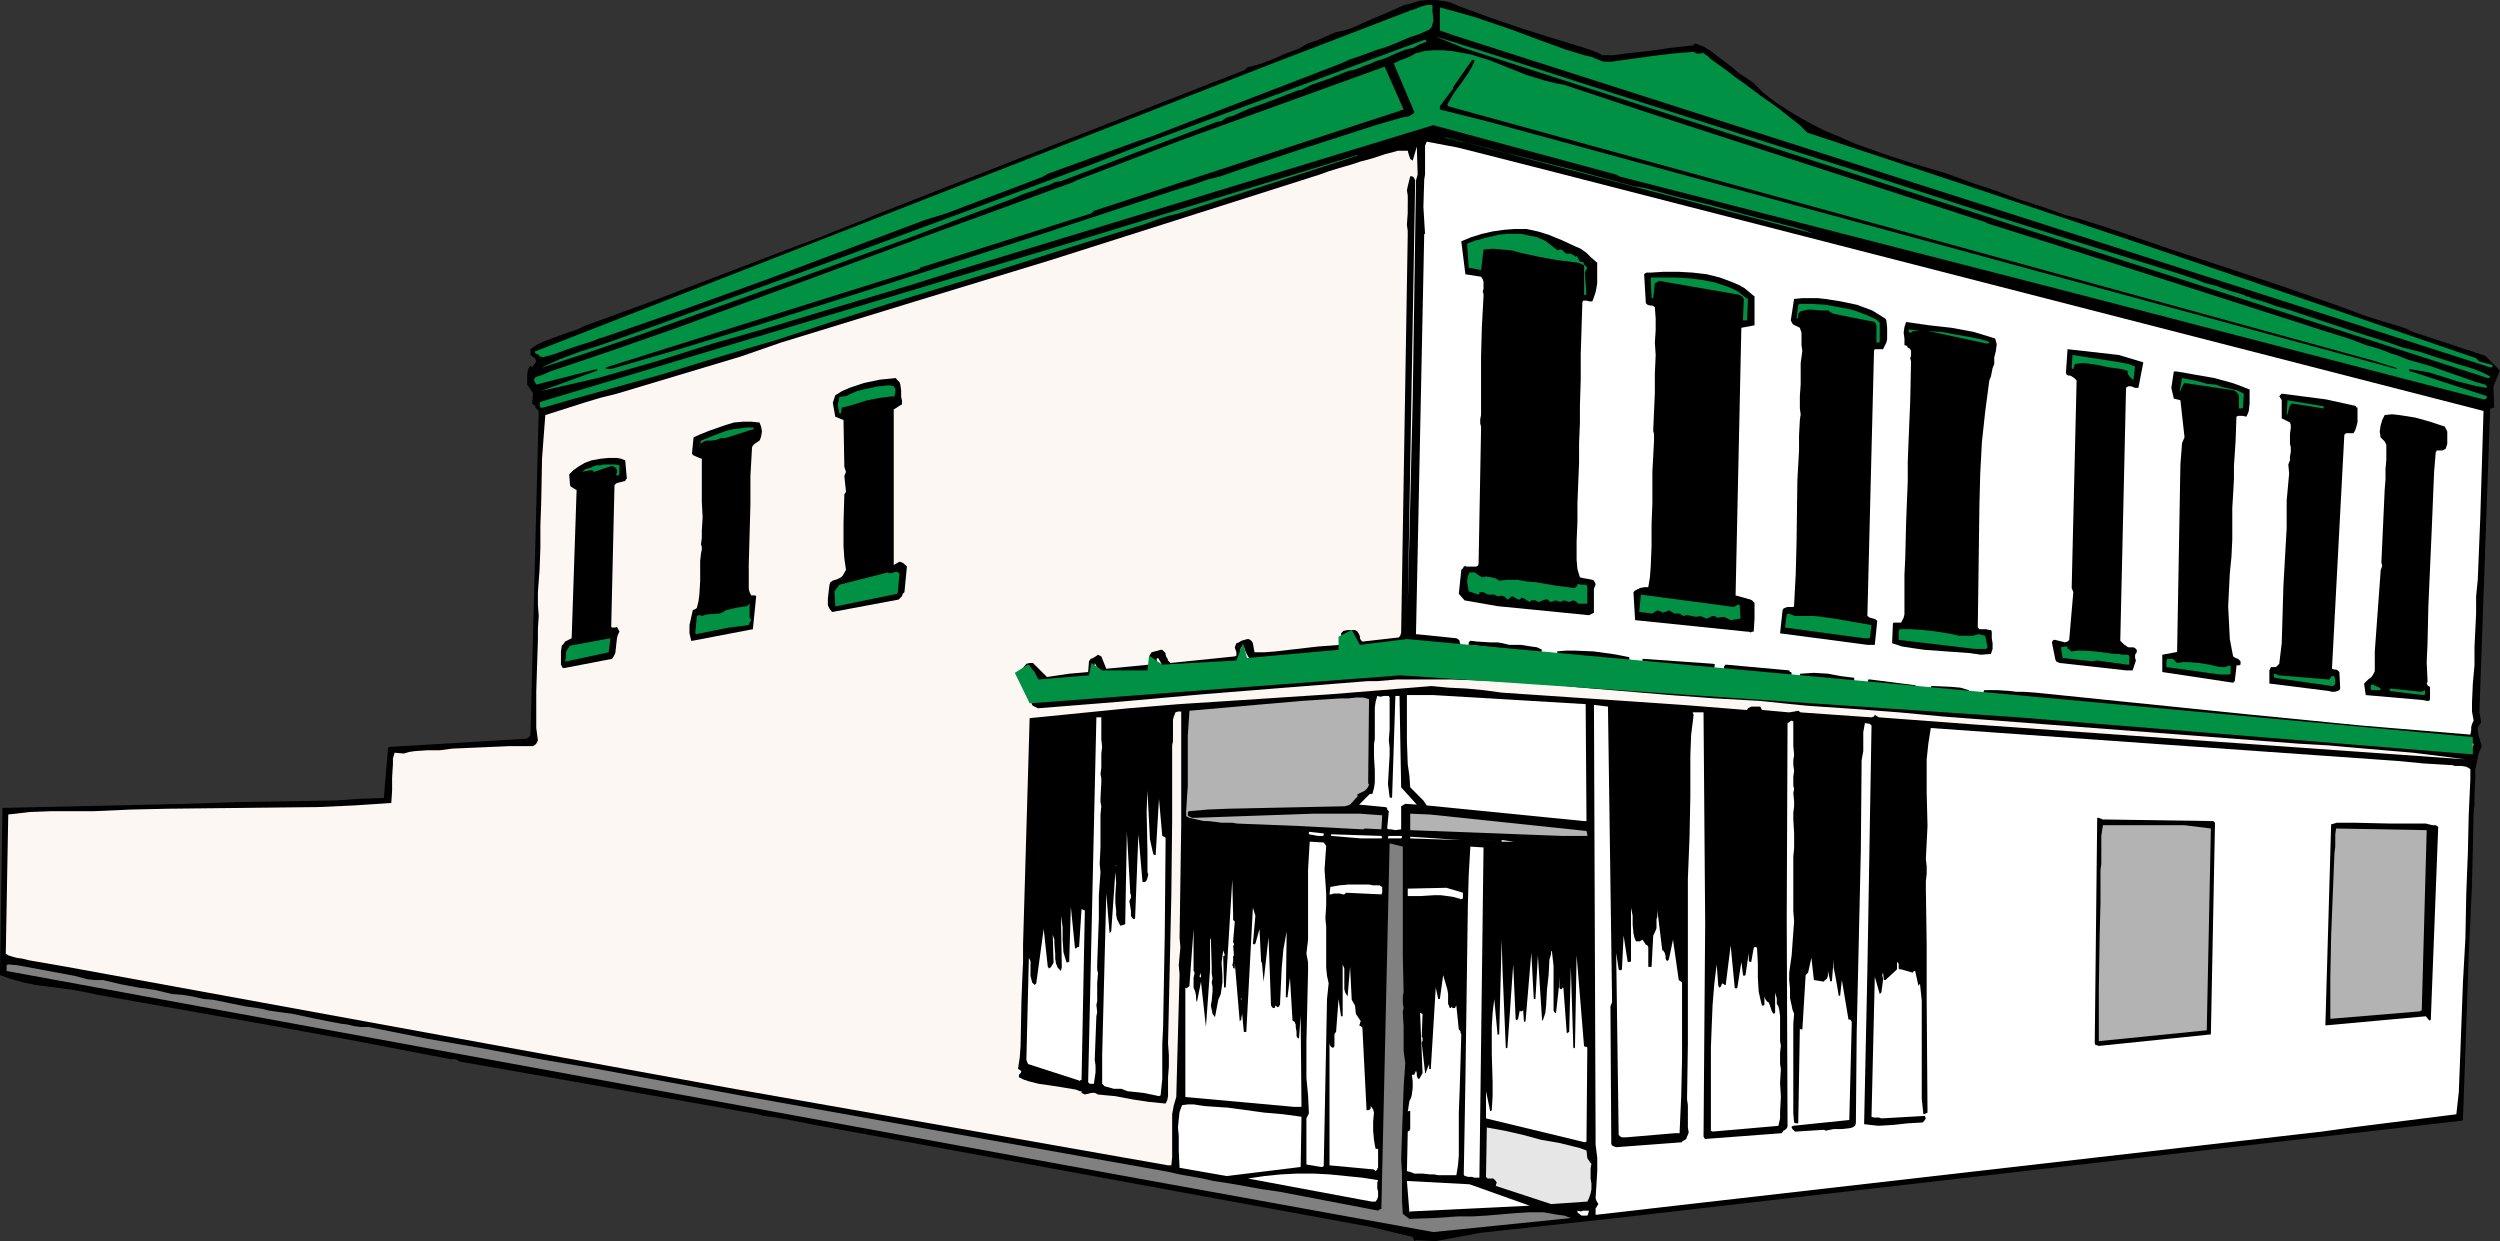
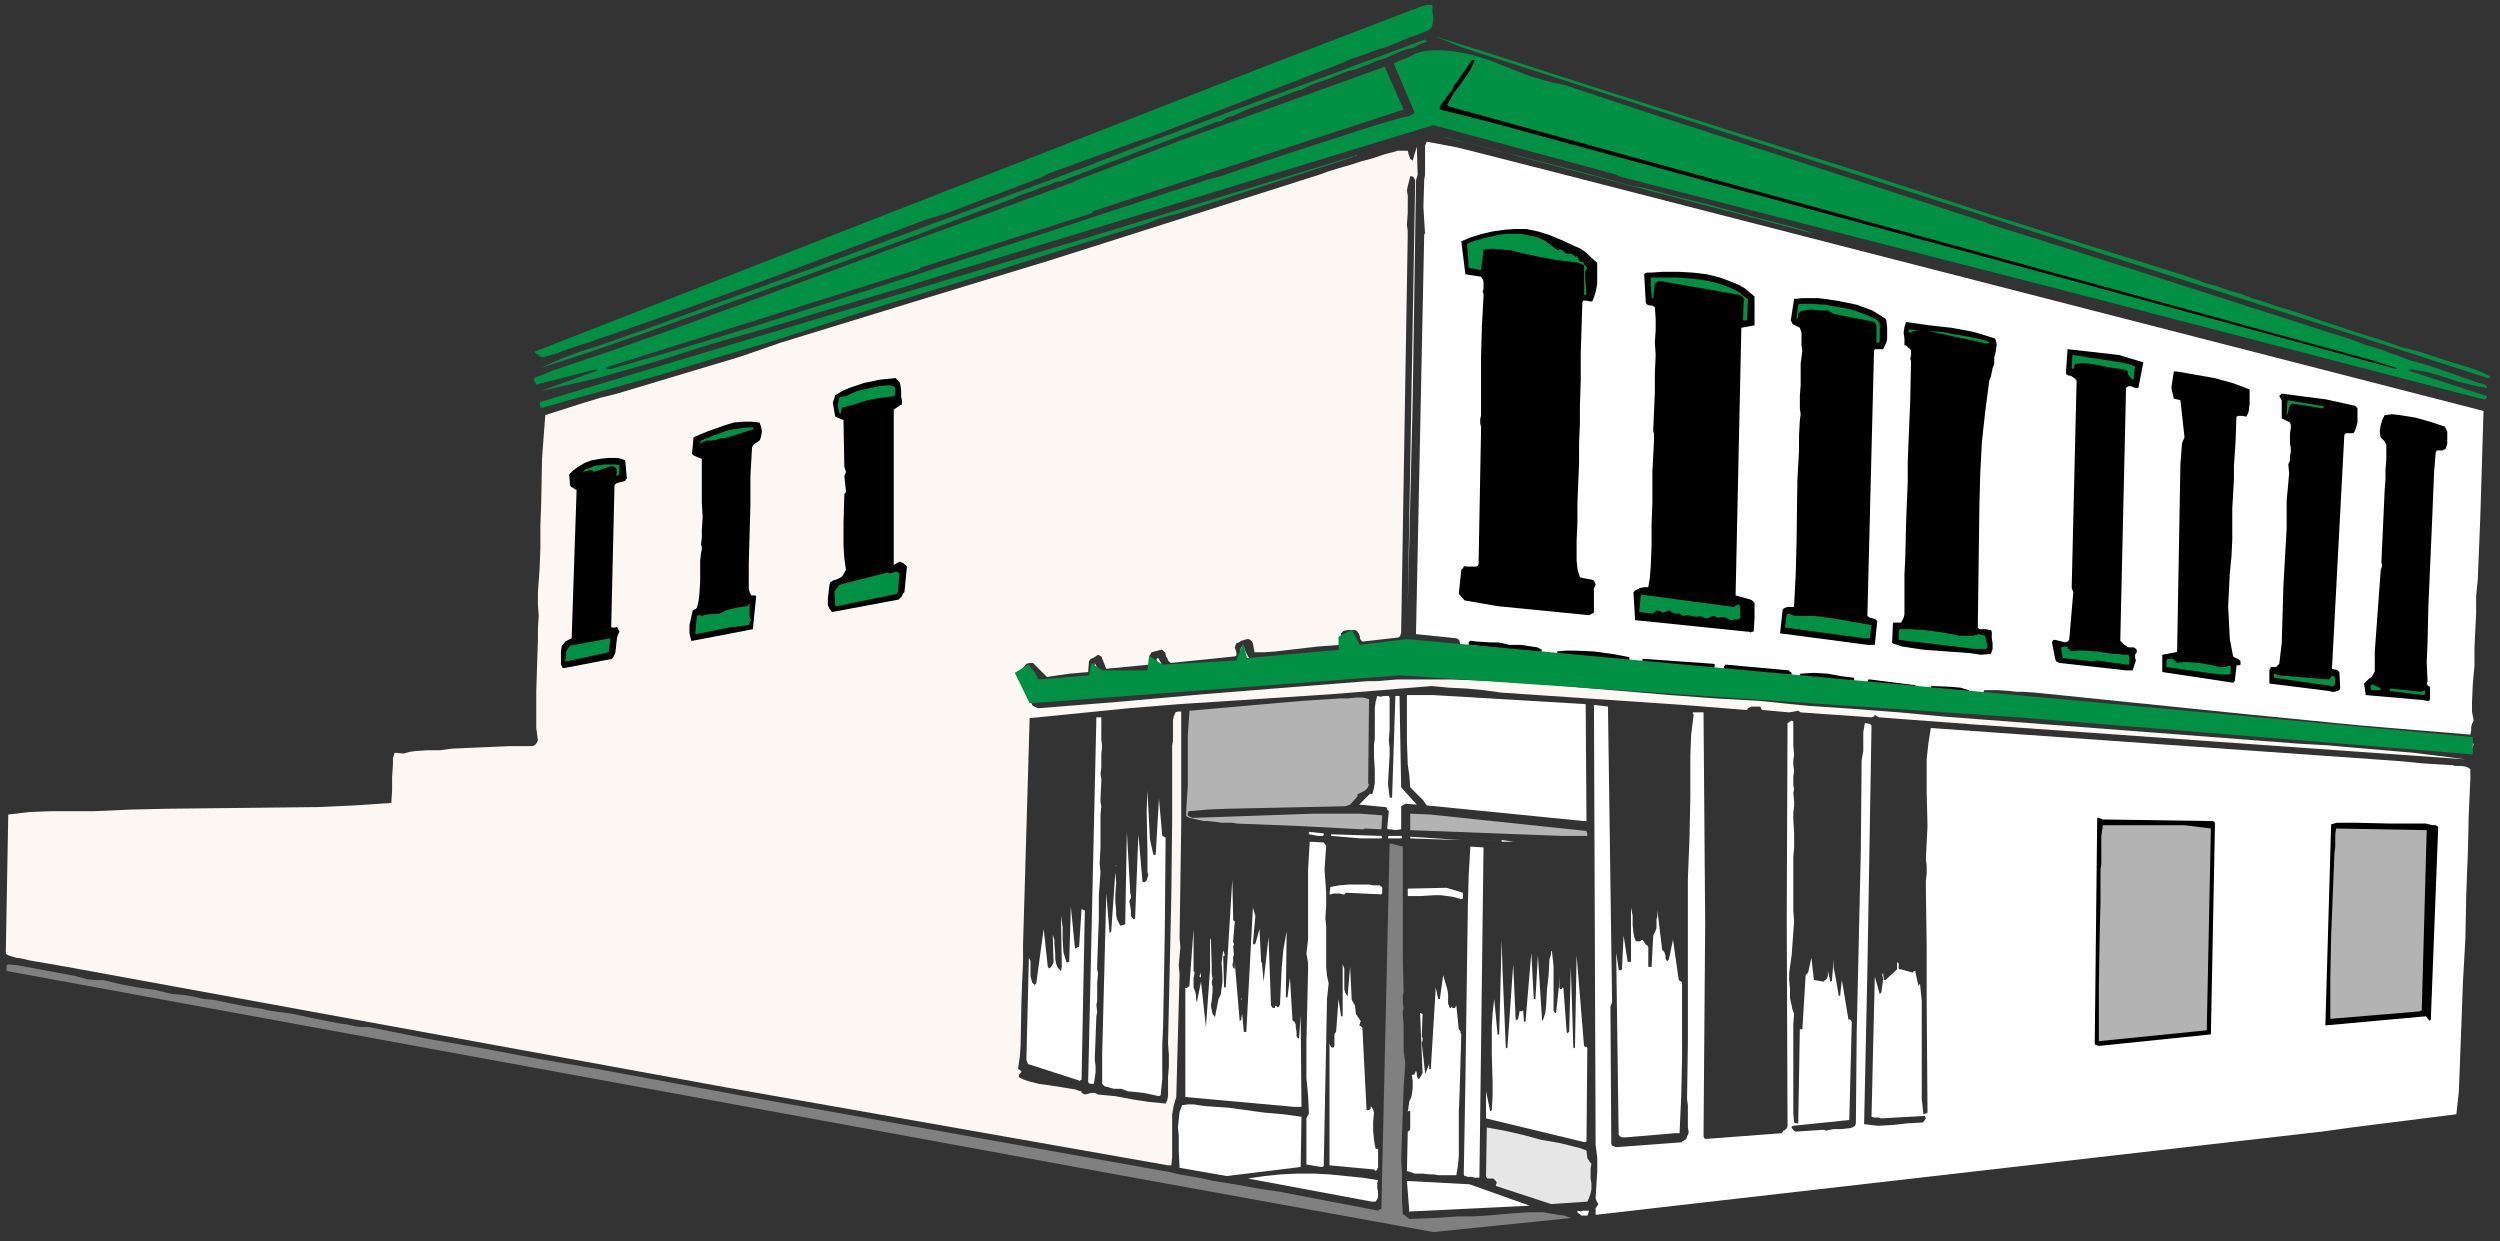
<svg xmlns="http://www.w3.org/2000/svg" xmlns:ns1="http://sodipodi.sourceforge.net/DTD/sodipodi-0.dtd" xmlns:ns2="http://www.inkscape.org/namespaces/inkscape" version="1.0" width="129.766mm" height="64.421mm" id="svg95" ns1:docname="Building 01.wmf">
  <rect width="100%" height="100%" fill="#333333" stroke="none" />
  <ns1:namedview id="namedview95" pagecolor="#ffffff" bordercolor="#000000" borderopacity="0.25" ns2:showpageshadow="2" ns2:pageopacity="0.0" ns2:pagecheckerboard="0" ns2:deskcolor="#d1d1d1" ns2:document-units="mm" />
  <defs id="defs1">
    <pattern id="WMFhbasepattern" patternUnits="userSpaceOnUse" width="6" height="6" x="0" y="0" />
  </defs>
-   <path style="fill:#000000;fill-opacity:1;fill-rule:evenodd;stroke:none" d="m 277.79,243.32 3.878,0.162 4.363,-0.808 4.363,-0.808 4.363,-0.485 4.525,-0.485 8.888,-0.969 8.888,-0.969 162.731,-18.742 2.909,-0.323 h 0.162 l 0.323,-0.162 1.131,-31.99 0.646,-14.218 0.162,-6.947 0.162,-7.109 0.162,-1.616 v -1.777 l 0.162,-3.393 v -1.616 l 0.323,-1.616 0.323,-1.616 0.646,-1.454 -0.323,-0.969 -0.323,-1.131 -0.162,-0.969 v -0.646 l 0.323,-0.485 0.162,-0.162 0.162,-0.162 v -0.162 -0.162 l -0.323,-1.777 2.101,-59.295 v -0.323 h 0.323 l 0.162,-0.162 h 0.323 l -0.162,-4.201 1.293,-3.07 -2.909,-2.908 -14.221,-4.685 -1.293,-0.646 -1.454,-0.485 -3.232,-0.969 -3.07,-0.969 -6.141,-2.262 -10.666,-3.716 -10.666,-3.554 -10.827,-3.554 -10.827,-3.716 -2.424,-0.808 -2.586,-0.808 -2.586,-0.808 -2.424,-0.646 -4.525,-1.616 -4.525,-1.454 -4.363,-1.616 -4.363,-1.454 -5.818,-2.1 -5.979,-1.777 -5.979,-1.939 -5.818,-2.1 -2.909,-1.293 -2.747,-1.131 -2.586,-1.293 -2.586,-1.454 -2.424,-1.454 -2.424,-1.616 -2.262,-1.777 -1.939,-1.939 -1.454,-0.969 -1.454,-0.969 -1.293,-1.131 -1.293,-0.969 -2.747,-2.1 -1.293,-0.808 -1.616,-0.646 h -0.323 l -0.162,0.323 -4.363,0.485 -2.262,0.323 -2.262,0.323 -4.525,0.485 -2.262,0.323 h -2.262 l -0.808,-0.485 -1.778,-0.646 -0.97,-0.323 -6.302,-1.939 -6.141,-1.939 -6.141,-2.1 -6.141,-2.262 -1.454,-0.646 -1.616,-0.323 L 281.507,0 h -1.454 l -1.616,0.162 -1.454,0.485 -1.454,0.323 -1.454,0.646 -2.909,1.293 -1.616,0.646 -1.454,0.646 -2.909,1.293 -1.454,0.485 -1.616,0.323 -1.939,0.808 -1.778,0.808 -1.939,0.646 -1.616,0.969 -2.586,0.969 -2.586,1.131 -2.586,0.969 -2.424,0.646 -0.162,0.162 -0.323,0.323 -71.266,27.951 -1.616,0.646 -1.454,0.646 -2.909,1.131 -6.464,2.585 -6.464,2.424 -13.09,5.009 -13.09,5.009 -13.251,4.847 -1.293,0.646 -1.454,0.485 -2.747,0.969 -1.293,0.485 -1.293,0.485 -1.293,0.646 -1.131,0.808 v 1.131 l 0.646,0.485 0.323,0.323 0.162,0.485 -0.808,1.131 -0.162,-0.162 -0.162,-0.162 -0.323,0.485 -0.162,0.323 -0.162,0.969 v 0.969 0.969 l 0.646,0.969 0.323,0.485 0.162,0.323 -0.162,1.939 0.162,0.162 h 0.162 v 0.162 l 0.323,0.162 v 0.323 l 0.646,0.646 -1.616,63.658 -0.162,0.162 -0.162,0.162 -0.162,0.162 -0.323,0.162 -26.987,1.616 v 0.162 h -0.162 v 0.162 l -0.808,9.694 -4.848,0.162 -4.686,0.323 -9.534,0.162 -9.696,0.162 -4.848,0.162 -4.686,0.162 L 0.485,158.498 0,191.296 l 2.262,0.808 2.424,0.646 2.262,0.485 2.586,0.323 4.848,0.646 2.586,0.485 2.262,0.485 33.774,5.978 16.806,3.07 16.806,3.231 0.808,0.162 0.97,0.162 h 0.808 l 0.485,0.162 0.485,0.323 29.411,5.17 14.544,2.585 14.544,2.585 1.131,0.323 1.293,0.162 1.131,0.162 0.97,0.162 1.778,0.323 1.616,0.323 1.616,0.323 1.616,0.323 109.241,20.034 8.08,1.939 0.323,0.808 z" id="path1" />
  <path style="fill:#808080;fill-opacity:1;fill-rule:evenodd;stroke:none" d="m 281.184,241.705 26.987,-2.747 -1.293,-0.485 -1.293,-0.162 -2.747,-0.485 h -2.747 l -2.747,0.162 -5.656,0.485 -2.747,0.162 h -2.909 l -4.686,0.323 -4.848,0.162 -1.293,-0.969 -0.162,-2.585 v -2.747 -2.585 l -0.162,-2.908 0.162,-4.685 0.162,-4.685 0.162,-4.685 0.323,-4.685 -0.323,-2.424 v -2.424 -2.424 l -0.162,-2.424 v -0.485 l 0.162,-0.646 -0.162,-0.969 v -0.969 -0.485 l 0.162,-0.646 -0.162,-7.109 v -14.379 -7.109 l -2.586,-0.646 -1.616,71.574 v 0.162 h -0.162 l -0.323,0.162 -0.162,0.162 -19.392,-3.716 -3.394,-0.485 -6.302,-1.131 -3.232,-0.485 -2.101,-0.485 -4.525,-0.808 -2.101,-0.485 -28.118,-5.009 -28.118,-5.009 -27.957,-5.009 -27.957,-5.17 -11.312,-1.939 -11.15,-2.1 -11.15,-1.939 -11.312,-2.262 H 70.781 l -1.293,-0.162 -1.293,-0.323 -1.293,-0.162 -2.586,-0.485 -2.424,-0.485 -2.262,-0.485 -2.262,-0.485 -2.424,-0.323 -2.262,-0.323 -1.293,-0.323 -0.97,-0.162 -2.262,-0.323 -6.302,-1.293 -1.939,-0.162 -2.101,-0.485 -1.939,-0.323 -2.101,-0.162 -3.394,-0.808 -3.394,-0.485 -3.394,-0.646 -3.394,-0.808 h -1.616 l -1.454,-0.162 -2.424,-0.646 -11.312,-2.1 -1.778,-0.162 -0.323,0.162 v 1.131 L 219.776,230.557 Z" id="path2" />
  <path style="fill:#ffffff;fill-opacity:1;fill-rule:evenodd;stroke:none" d="m 310.433,238.473 h 0.97 l 0.162,-0.323 0.162,-0.646 h -0.323 -0.162 -0.646 l -0.485,0.162 -0.646,-0.162 v 0.323 l 0.162,0.162 0.646,0.485 z" id="path3" />
  <path style="fill:#ffffff;fill-opacity:1;fill-rule:evenodd;stroke:none" d="m 313.18,238.312 142.369,-16.318 5.818,-0.808 20.523,-2.585 0.485,-4.362 0.162,-4.201 0.323,-8.563 0.162,-4.362 0.162,-4.362 0.485,-8.725 0.162,-8.402 0.162,-4.362 0.162,-4.039 0.162,-7.271 0.323,-7.109 v -1.939 l -0.485,-0.323 -0.323,-0.162 -0.97,-0.162 h -1.293 l -0.485,-0.162 h -0.485 l -5.171,-0.323 -5.01,-0.485 -45.894,-3.231 -45.733,-3.231 -0.485,3.07 -0.323,3.07 v 3.231 3.231 l 0.162,6.624 -0.162,3.231 -0.162,3.231 0.162,1.454 v 1.454 l -0.162,1.454 v 1.454 l 0.162,11.148 v 10.825 l 0.162,21.973 -0.323,0.162 -0.485,0.162 -0.323,-3.07 v -3.07 -6.301 -6.624 -3.231 l -0.323,-3.07 v -0.162 h -0.162 v 0.162 l -0.162,0.162 -0.646,-2.908 h -0.162 -0.162 v 0.162 l -0.162,0.162 -2.262,-0.646 h -0.323 l -0.162,-0.162 v -0.485 -0.485 l -0.162,-0.162 -0.162,-0.162 v 1.454 l -2.262,2.1 h -0.323 l -0.162,-1.454 -0.162,0.485 0.162,0.646 v 0.323 l -0.323,2.424 v 0 l -0.162,0.162 -0.162,0.162 -0.97,-3.393 -0.646,27.466 0.485,0.162 h 0.485 0.485 l 0.485,0.162 8.565,-0.485 v 0.162 l 0.162,0.323 -0.323,0.485 -0.323,0.323 -2.909,0.162 -2.909,0.323 -2.909,0.162 -1.454,-0.162 -1.293,-0.162 0.646,-30.375 0.808,-47.824 -0.162,-0.162 -0.162,-0.162 -0.97,-0.162 -0.323,1.777 v 3.716 l -0.323,1.777 -0.162,17.934 -0.808,35.545 -0.162,17.772 -0.162,0.485 -0.485,0.323 -0.646,0.162 -1.454,0.162 h -1.616 l -0.808,0.162 -0.808,0.162 -0.162,-0.162 h -0.162 -0.323 l -5.01,0.323 h -0.323 l -0.485,-0.485 -0.162,-0.323 v -0.162 l 0.323,-0.162 10.989,-1.131 0.485,-19.065 v -0.162 l -0.162,-0.323 -0.162,-0.162 h -0.323 l -1.293,-7.755 -0.323,2.908 v 0.162 h -0.162 -0.162 v -0.162 l -0.323,-1.939 -0.323,-1.777 -0.323,-1.616 v -1.616 l -0.323,4.039 v 0.162 l -0.323,0.162 -0.485,-2.1 v 0.969 l -0.162,0.485 -0.323,0.323 v 0 h -0.162 v 0.162 l -0.162,0.162 -1.939,-0.323 -0.485,-4.362 -0.646,2.908 -0.162,0.162 -0.323,0.323 -0.646,10.663 h -0.162 -0.162 l -0.162,-0.162 v -0.162 -0.323 l -0.323,19.065 h -0.485 l -0.323,-0.162 -0.162,-1.777 v -1.777 -5.17 -1.777 -3.393 -3.716 -1.777 l 0.162,-1.939 -0.323,-0.808 -0.162,-0.808 -0.323,-1.454 v -1.777 l -0.162,-1.777 v -1.293 l 0.162,-1.293 0.323,-2.262 0.162,-2.262 0.162,-2.262 0.162,-2.1 -0.162,-2.1 v -2.262 -4.685 -2.262 -1.454 l 0.162,-1.616 v -2.908 l -0.162,-2.747 v -1.293 l 0.162,-1.293 v -0.969 l -0.162,-1.616 0.162,-0.808 -0.162,-0.646 v -1.131 -0.646 l 0.162,-1.131 -0.162,-1.131 v -0.969 l 0.162,-0.969 -0.162,-1.777 v -3.231 -1.616 l -0.323,-0.162 -0.323,0.162 -0.162,0.162 -0.323,0.162 -0.162,38.453 0.162,40.715 -0.162,0.323 -0.323,0.323 -0.323,0.162 -0.323,0.485 -15.029,1.131 -0.162,-0.162 -0.162,-0.323 0.323,-41.846 -0.323,-41.361 h -2.101 v 0.162 l 0.162,0.323 -0.485,3.878 -0.162,4.039 v 8.078 l -0.162,8.078 -0.162,4.039 -0.162,4.039 v 10.825 10.825 10.663 l -0.162,10.987 0.162,1.131 v 1.131 2.262 0.485 0.485 l 0.162,0.969 -0.162,0.485 -0.162,0.323 -0.162,0.485 -0.485,0.323 -0.323,0.162 v 0.162 l -12.928,0.969 -0.485,-0.162 -0.323,-0.162 -0.162,-0.323 -0.162,-26.982 0.323,-0.808 -0.808,-58.003 -2.747,-0.323 0.323,86.277 0.162,1.293 0.162,1.293 v 2.585 l -0.323,5.332 0.162,0.485 0.162,0.323 0.162,0.162 v 0.162 0.162 l -0.162,0.162 -0.162,0.323 -0.162,0.162 v 1.293 z" id="path4" />
  <path style="fill:#ffffff;fill-opacity:1;fill-rule:evenodd;stroke:none" d="m 276.659,237.666 23.432,-1.131 -11.797,-4.201 -12.282,-0.646 0.485,6.14 z" id="path5" />
  <path style="fill:#e6e6e6;fill-opacity:1;fill-rule:evenodd;stroke:none" d="m 304.292,236.211 7.11,-0.485 0.323,-0.646 0.323,-0.969 0.162,-0.808 v -1.131 l -0.162,-0.969 v -1.939 l 0.162,-0.969 -0.323,-0.323 -0.162,-0.323 -0.162,-0.162 -0.162,-0.323 -0.162,-1.454 -1.293,-0.485 -1.293,-0.323 -2.586,-0.646 -3.717,-0.646 -3.555,-0.969 -3.555,-0.808 -3.555,-0.646 -0.162,9.694 0.162,0.162 0.162,0.162 h 1.131 l 0.162,0.162 0.162,0.162 0.162,0.162 0.162,0.323 -0.162,0.485 v 0.162 z" id="path6" />
  <path style="fill:#ffffff;fill-opacity:1;fill-rule:evenodd;stroke:none" d="m 269.064,235.727 h 0.808 l 0.323,-0.485 0.162,-0.485 v -0.969 l -0.162,-0.646 v -1.131 l 0.162,-0.485 -3.07,-0.485 -3.232,-0.323 -3.232,-0.323 -3.07,-0.162 h -3.232 l -3.232,0.162 -3.232,0.323 -3.232,0.485 z" id="path7" />
  <path style="fill:#ffffff;fill-opacity:1;fill-rule:evenodd;stroke:none" d="m 289.264,231.041 h 0.97 l 0.808,-64.789 -2.586,-0.162 -0.323,5.655 -0.162,5.655 -0.162,11.471 -0.162,11.633 -0.162,11.471 -0.162,9.371 -0.162,9.048 0.162,0.323 h 0.162 l 0.485,0.162 h 0.808 z" id="path8" />
  <path style="fill:#ffffff;fill-opacity:1;fill-rule:evenodd;stroke:none" d="m 240.622,230.718 14.544,-1.777 0.162,-9.856 -3.555,-0.485 -3.717,-0.323 -3.555,-0.485 -3.555,-0.485 -2.424,-0.162 -2.262,-0.162 -2.101,-0.323 h -1.131 l -1.131,0.162 -0.485,1.293 -0.162,1.454 -0.162,1.616 0.162,1.616 v 3.07 l 0.162,3.231 z" id="path9" />
  <path style="fill:#ffffff;fill-opacity:1;fill-rule:evenodd;stroke:none" d="m 282.153,230.557 h 3.555 l 0.323,-1.939 0.162,-1.939 v -4.201 -4.201 l 0.162,-4.201 0.162,-5.493 0.162,-5.655 -0.162,-0.323 v -0.323 l -0.162,-0.162 v 0 0 l -0.162,-0.162 -0.485,-4.685 v 0 l -0.162,0.162 v 0.162 l -0.162,0.162 h -0.162 -0.162 -0.162 v -0.162 -0.162 l -0.162,0.162 -0.162,0.162 h -0.162 l -0.162,-0.485 -0.162,-0.323 v -0.969 -0.969 l -0.162,-0.969 -0.808,-2.747 -0.646,4.685 h -0.162 v 0 h -0.162 l -0.485,-2.262 -0.97,15.995 h -0.323 v -0.969 l -0.646,1.616 v 0.162 h -0.162 v -0.162 l -0.646,-5.655 v -0.323 l 0.162,-0.162 v -0.646 l -0.162,-0.162 0.162,-4.524 h -0.162 l -0.162,-0.162 h -0.162 l 0.485,11.794 -0.646,1.131 h -0.162 l -0.162,-0.162 -0.162,-0.485 v -0.485 l -0.162,-0.485 -0.323,0.808 h -0.323 -0.162 l 0.162,1.293 v 1.293 l -0.162,1.293 -0.162,0.646 -0.323,0.646 -0.323,2.1 0.162,-0.162 h 0.162 0.162 v 3.554 l -0.162,0.323 -0.323,0.162 -0.162,7.755 0.646,0.162 0.808,0.323 h 1.616 l 1.454,0.162 h 0.808 z" id="path10" />
  <path style="fill:#ffffff;fill-opacity:1;fill-rule:evenodd;stroke:none" d="m 269.872,229.749 0.162,-0.162 0.162,-0.162 v -0.162 l 0.162,-0.162 v -3.716 h -0.485 l -0.162,-0.808 -0.162,-0.969 -0.162,-1.777 v -1.777 l 0.162,-1.777 -0.162,-0.646 -0.485,-0.646 v 0.162 0.323 l -0.162,0.162 -0.162,0.162 h -0.485 l -0.808,-15.995 v -0.162 l -0.162,-0.162 -0.162,-0.162 -0.323,-0.162 0.162,-0.323 v -0.162 l 0.162,-0.323 -0.97,-1.454 -0.162,-1.616 -0.646,-1.131 -0.323,-6.463 -0.485,5.816 -0.485,-0.808 -0.162,-0.646 v -0.808 -0.808 -0.808 -0.808 -0.808 l -0.323,-0.808 v 10.017 0.162 h -0.323 l -0.485,-3.393 -0.485,6.463 -0.162,0.162 -0.162,0.323 v 0 2.262 l -0.162,0.323 h -0.323 l -0.323,-0.323 -0.162,-0.485 v 23.912 l 8.726,0.808 0.162,0.162 z" id="path11" />
  <path style="fill:#ffffff;fill-opacity:1;fill-rule:evenodd;stroke:none" d="m 259.206,228.941 h 0.162 l 0.323,-0.162 0.646,-32.798 0.323,-3.07 -0.323,-1.454 -0.162,-1.616 v -3.231 -1.616 -3.231 l -0.162,-1.616 0.162,-2.424 v -2.424 l -0.162,-2.424 -0.162,-2.262 0.323,-4.685 -0.485,-0.646 -2.747,-0.162 -0.162,2.747 -0.162,2.747 v 10.825 2.908 l -0.323,2.747 0.162,0.808 0.162,0.969 v 1.616 l -0.162,6.947 -0.162,6.947 v 7.109 l 0.323,3.393 0.162,3.393 v 0.162 l -0.162,0.323 -0.162,0.323 -0.162,0.323 v 9.048 z" id="path12" />
  <path style="fill:#fdf7f4;fill-opacity:1;fill-rule:evenodd;stroke:none" d="m 229.149,228.618 h 0.646 l 0.162,-1.616 v -1.616 -5.17 -1.616 l 0.323,-1.777 0.485,-1.616 0.162,-6.14 0.162,-5.978 0.323,-11.956 -0.162,-1.777 0.162,-1.777 0.162,-1.777 -0.162,-1.777 0.162,-11.148 0.162,-10.987 v -11.148 -10.987 -0.162 h -0.162 -0.485 l -0.485,0.162 -0.323,0.808 -0.162,0.646 v 3.393 0.808 l -0.162,0.808 v 14.703 l -0.162,14.703 -0.323,14.541 -0.162,7.271 -0.162,7.271 0.162,2.262 v 2.262 l -0.162,2.1 v 2.262 1.454 l -0.162,0.808 -0.323,0.646 -1.616,-0.162 -1.616,-0.162 -3.232,-0.485 -3.394,-0.646 -1.778,-0.162 -1.616,-0.162 -0.646,-0.323 h -0.646 l -1.293,0.323 -0.646,-0.323 v -0.323 h -0.323 l -0.808,-0.323 -0.97,-0.162 -0.97,-0.162 -0.97,-0.162 -2.101,-0.323 -2.262,-0.323 -1.939,-0.485 -0.97,-0.323 -0.97,-0.485 v -0.323 -0.162 l 0.323,-0.323 0.162,-0.323 -0.162,-0.162 -0.162,-0.162 -0.323,-0.162 v -0.162 l 0.323,-2.1 0.162,-2.262 0.162,-8.563 0.162,-4.362 0.162,-3.554 v -1.616 -1.777 l 1.293,-44.431 9.696,-0.969 9.696,-0.969 9.858,-0.808 10.019,-0.646 19.715,-1.293 10.019,-0.808 9.858,-0.808 3.394,0.323 3.394,0.162 3.394,0.323 3.555,0.485 23.917,1.616 11.797,0.808 12.12,0.969 h 0.323 l 0.162,-0.323 0.323,-0.162 0.323,-0.162 h 1.778 l 0.323,0.646 v 0 l 1.778,0.162 1.778,0.162 1.778,0.162 0.97,-0.162 0.808,-0.162 0.485,0.323 11.474,0.808 2.424,0.162 0.485,-0.162 0.162,-0.323 0.808,0.485 19.392,1.454 95.667,6.786 -2.424,-0.323 -5.171,-0.646 -2.586,-0.323 -5.656,-0.485 -5.656,-0.485 -5.494,-0.485 -5.656,-0.323 -69.811,-5.332 -8.565,-0.808 -8.403,-0.646 -9.534,-0.646 -4.848,-0.485 -4.686,-0.485 -8.726,-0.485 -8.726,-0.646 -17.291,-1.454 -8.565,-0.808 -8.565,-0.485 -8.726,-0.323 h -8.565 -1.939 l -1.939,0.162 -1.939,0.162 h -1.778 l -16.322,1.293 -16.16,1.293 -16.16,1.454 -16.16,1.293 -0.323,-0.162 -0.323,-0.162 -0.323,-0.162 -0.162,-0.162 -0.485,-1.454 -0.646,-1.454 -0.485,-1.293 -0.323,-0.808 -0.646,-0.485 -0.162,-0.323 v -0.162 -0.162 l 1.616,-1.939 0.646,-0.162 h 0.646 l 2.747,2.747 4.363,-0.646 3.717,-0.323 0.162,-2.1 0.323,-0.485 0.485,-0.162 0.97,-0.646 0.646,0.323 0.97,2.424 8.403,-0.808 0.323,-0.323 v -0.485 l -0.323,-0.808 0.485,-0.808 1.778,-0.485 h 0.323 l 0.323,0.323 0.323,0.323 v 0.323 l 0.162,0.485 0.162,0.162 0.162,0.485 0.162,0.162 0.323,0.323 12.605,-1.293 0.323,-0.162 v -0.323 -0.323 l -0.162,-0.485 -0.162,-0.485 0.323,-0.808 0.485,-0.162 0.485,-0.323 1.131,-0.323 h 0.323 l 0.323,0.162 0.323,0.323 0.162,0.323 0.323,1.777 h 1.939 l 2.101,-0.162 4.202,-0.485 4.202,-0.485 4.363,-0.323 0.323,-0.323 v 0 l 0.162,-0.162 -0.162,-0.808 -0.162,-0.969 0.323,-0.323 0.162,-0.162 0.808,-0.162 h 1.454 l 0.323,0.162 0.162,0.162 0.323,0.485 0.162,0.485 v 0.323 l 0.162,0.323 0.323,0.323 v 0 l 7.11,-0.808 0.323,-0.323 v -0.162 l 0.162,-0.323 1.293,-77.875 v -1.131 l -0.162,-1.131 0.162,-2.262 V 39.584 38.453 l -0.162,-1.131 0.162,-0.808 0.162,-0.646 0.162,-0.646 0.162,-0.646 h 0.323 l 0.323,0.162 0.323,0.646 -1.454,83.369 0.97,-40.392 0.646,-42.977 0.323,-1.131 -0.162,-5.493 -0.808,2.747 -0.485,-0.323 -0.162,-0.485 -0.162,-0.485 -0.162,-0.646 h -0.97 -0.97 l -1.131,0.323 -1.293,0.323 -2.424,0.808 -1.131,0.323 -1.293,0.323 -1.939,0.646 -2.262,0.646 -2.101,0.646 -1.778,0.646 -52.843,16.803 -26.502,8.078 -26.341,8.078 -7.918,2.747 -8.08,2.424 -8.08,2.424 -8.08,2.424 -3.232,0.808 -1.616,0.485 -1.616,0.485 -7.595,2.424 -0.323,4.201 -0.323,4.362 -0.162,8.725 -0.162,4.362 v 4.362 l -0.162,4.362 -0.323,4.362 v 2.424 l 0.162,2.262 -0.162,2.424 v 2.262 l -0.162,5.009 -0.162,5.009 v 4.847 2.424 l 0.323,2.424 -0.162,0.323 -0.162,0.323 -0.162,0.162 -0.485,0.323 h -0.323 -0.485 -3.878 l -3.717,0.162 -7.434,0.323 -2.424,0.323 h -2.424 l -2.424,0.162 -1.131,0.162 -1.131,0.323 -1.778,-0.162 -0.323,1.131 v 1.131 l -0.162,2.585 v 2.585 l -0.162,2.424 -7.272,0.485 -7.11,0.323 -14.706,0.162 -14.706,0.162 -7.272,0.162 -7.272,0.323 h -8.403 l -4.202,0.162 -4.202,0.485 -0.485,27.305 0.485,0.323 0.485,0.162 1.131,0.323 1.131,0.162 1.293,0.323 3.717,0.646 3.717,0.646 129.926,23.75 z" id="path13" />
  <path style="fill:#ffffff;fill-opacity:1;fill-rule:evenodd;stroke:none" d="m 311.241,223.932 v -0.162 l 0.162,-18.257 -0.162,-0.162 h -0.323 l -0.162,-0.162 -1.454,-17.772 -0.323,18.096 -0.162,0.162 -0.162,-0.162 -0.485,-15.834 -0.323,12.764 -0.323,0.162 v 0.162 l -0.162,-0.162 -0.646,-8.725 -0.162,-0.162 v 0 0 l -0.162,0.323 h -0.162 -0.162 l -0.162,-0.323 v 0 l 0.162,-2.262 -0.808,7.271 h -0.162 l -0.162,-0.162 -0.162,-0.323 v -2.908 -3.07 -2.747 l -0.323,-2.908 v 0 h -0.162 v 0.485 l -0.162,0.646 -0.162,0.485 -0.162,3.07 -0.323,2.908 -0.162,3.07 -0.162,1.454 -0.485,1.454 h -0.162 v -0.162 l -0.808,-12.602 -0.485,8.563 v 0 0 h -0.323 l -0.485,-9.048 -1.131,13.41 v 0 l -0.162,0.162 -0.162,-0.162 -0.162,-2.424 v 0.323 l -0.323,0.162 h -0.162 l -0.162,-0.162 -0.323,1.616 -0.162,0.162 v 0.162 l -0.323,-0.162 -0.485,-10.825 -1.131,16.318 -0.162,0.162 -0.162,-0.162 -0.646,-15.349 -0.162,-5.816 -0.485,18.58 h -0.162 l -0.162,0.162 v -0.162 l -0.646,-6.947 -0.323,2.747 -0.162,2.747 v 5.332 l 0.162,5.493 v 2.747 l -0.162,2.747 -0.162,0.162 h -0.162 l -0.808,-3.878 v 5.332 l 19.392,4.685 z" id="path14" />
  <path style="fill:#ffffff;fill-opacity:1;fill-rule:evenodd;stroke:none" d="m 318.998,223.125 9.534,-0.808 h 0.97 l 0.162,-3.716 0.162,-3.554 0.162,-7.432 v -14.864 l -0.162,-0.162 v 0 l -0.485,-0.323 -1.131,-7.917 -0.808,3.878 -0.162,0.162 -0.162,0.162 -0.162,-0.162 -0.162,-0.323 v -0.485 l -0.162,-0.646 -0.323,-0.485 h -0.162 l -0.97,-7.917 v 0.323 0.485 0.485 l -0.162,0.485 v 0.969 0.808 l -0.323,0.808 -0.323,0.646 -0.323,6.14 h -0.323 v 0 0 h -0.323 v -3.878 l -0.162,-0.323 -0.323,-0.162 -0.646,-0.969 -0.323,0.162 -0.162,0.162 h -0.323 -0.485 l -0.323,-0.808 -0.162,-0.808 -0.162,-1.616 v -1.777 l -0.323,-1.616 v 10.34 0.162 l -0.162,0.162 h -0.323 -0.162 l -0.808,-5.17 -0.323,6.624 -0.162,0.162 h -0.323 l -0.162,-0.162 -0.485,-3.231 0.485,35.706 0.323,0.323 0.323,0.162 z" id="path15" />
-   <path style="fill:#ffffff;fill-opacity:1;fill-rule:evenodd;stroke:none" d="m 335.966,221.994 12.928,-1.131 0.323,-1.454 v -1.293 l 0.162,-2.908 -0.162,-2.747 0.162,-2.747 -0.162,-0.969 v -0.808 -0.808 -0.646 l 0.162,-1.293 -0.162,-0.969 v -0.969 -0.969 -1.616 -1.293 l -0.162,-1.293 -0.162,-0.646 -0.323,-0.485 v -0.646 -0.485 l -0.162,-0.485 -0.162,-0.646 v 3.716 0.323 l -0.323,0.162 -0.323,-0.485 -0.162,-0.485 -0.162,-0.485 -0.162,-0.485 -0.162,-0.323 -0.323,-0.162 -0.323,-0.485 -0.162,-0.485 v 1.616 l -0.162,0.162 h -0.323 l -0.323,-1.293 -0.323,-1.454 -0.162,-2.747 v -2.908 l -0.162,-2.908 -0.162,-0.162 h -0.162 -0.162 l -0.162,0.162 -0.485,2.747 h -0.323 l -0.162,-0.323 v -0.162 -0.969 -0.323 l -0.646,4.362 -0.323,0.162 -0.162,-0.162 -0.323,-2.585 -0.808,5.17 h -0.485 l -0.808,-8.402 -0.97,7.755 v 0 0 h -0.162 l -0.485,-0.323 -0.162,0.162 v 0.162 l -0.162,0.323 -0.162,0.162 h -0.162 l -0.162,-0.323 -0.323,-4.201 -0.485,4.039 -0.323,4.039 -0.162,4.039 -0.162,4.201 v 8.078 8.24 z" id="path16" />
  <path style="fill:#ffffff;fill-opacity:1;fill-rule:evenodd;stroke:none" d="m 253.873,217.147 h 1.454 l -0.162,-17.934 -0.323,4.524 -0.323,-0.162 -0.162,-0.323 v -0.808 l -0.162,-0.969 v -0.485 l -0.162,-0.323 v -0.162 l -0.485,-0.323 v -0.323 l -0.485,-8.078 -0.485,3.878 h -0.323 l 0.162,-12.925 -0.646,3.554 -0.323,3.554 -0.162,3.393 -0.162,3.554 v 0.323 l -0.162,0.162 v 0.162 l -0.323,0.162 -0.162,-0.162 -0.323,-0.162 v 0.323 l -0.162,0.162 h -0.162 l -0.323,-0.162 v -0.162 l -0.162,-0.162 v 0 l -0.485,-13.41 -0.97,8.725 -0.323,-3.716 v 0 l -0.162,-0.162 -0.323,-6.463 -0.808,2.908 h -0.162 v 0 0.162 l -0.323,-0.162 0.485,-5.493 -0.485,-1.616 -1.293,24.397 h -0.485 l -0.323,-3.554 -0.162,0.808 v 0.323 l -0.323,0.323 -0.97,-11.471 v 0.808 0.162 0.162 h -0.162 l -0.162,-0.162 v -0.162 l -0.162,-0.323 0.162,-0.646 v -0.808 -0.323 l 0.162,-0.162 -0.162,-1.939 v 0 h 0.162 v -0.323 0 l -0.162,-0.323 v -0.162 l 0.323,-3.878 -0.162,-0.162 -0.162,-0.162 v -0.162 -0.646 l -0.162,-7.109 -1.293,21.165 h -0.162 v 0 h -0.162 l -0.162,-5.816 v -0.323 l 0.323,-0.162 -0.323,-0.969 -0.162,1.131 -0.162,1.293 0.162,2.585 v 1.293 l -0.162,1.131 -0.162,1.131 -0.485,1.131 -0.646,3.393 -0.485,-0.646 -0.162,-0.808 -0.162,-0.808 0.162,-0.969 0.162,-1.777 v -0.969 l -0.162,-0.808 0.162,-0.808 -0.162,-0.969 v -0.808 -0.808 l -0.162,-5.009 -0.162,-0.323 v -1.293 7.432 l -0.808,11.31 -0.97,-8.886 -0.808,4.039 -0.162,-0.646 v -0.646 l -0.162,-0.808 -0.323,-0.808 v -0.808 -0.162 -0.485 -0.485 l 0.162,-0.646 v -0.485 l -0.162,-0.162 v -0.162 -0.162 -0.485 -7.432 l -0.808,10.987 v 0 0.162 l -0.162,0.162 -0.162,0.162 -0.323,0.162 -0.162,-0.162 v 21.488 z" id="path17" />
  <path style="fill:#ffffff;fill-opacity:1;fill-rule:evenodd;stroke:none" d="m 227.371,215.046 0.323,-0.162 0.162,-1.616 0.162,-1.616 v -3.393 -3.393 l 0.162,-3.393 0.323,-17.934 0.162,-17.934 v -0.646 -0.646 l -0.646,-0.323 -0.646,-7.271 -0.646,10.987 h -0.323 l -0.162,-0.162 -0.323,-1.454 -0.323,-1.454 -0.162,-3.231 -0.162,-3.07 -0.162,-3.231 -0.162,4.039 0.162,7.917 v 4.039 l 0.162,0.485 -0.162,0.646 -0.162,0.485 -0.323,0.323 h -0.485 l -0.808,-9.371 -0.646,16.48 -0.162,0.162 h -0.162 l -0.323,-0.323 -0.162,-0.323 v -0.969 l -0.162,-0.969 -0.162,-0.969 0.323,-0.646 v -0.485 l -0.162,-0.485 v -0.323 l -0.162,-2.908 -0.162,-2.908 -0.323,-5.816 -0.323,17.934 v 0.162 l -0.323,0.162 -0.646,0.162 -0.323,-0.646 -0.323,-0.646 -0.162,-0.808 v -0.808 l -0.162,-1.616 v -1.616 l 0.162,-2.262 -0.162,-2.1 -0.808,11.633 -0.162,0.162 -0.162,0.162 -0.646,-7.755 -0.808,31.667 v 5.655 l 0.485,0.485 0.646,0.162 1.131,0.323 h 1.454 l 1.293,0.485 1.616,0.162 1.454,0.162 1.616,0.323 z" id="path18" />
  <path style="fill:#ffffff;fill-opacity:1;fill-rule:evenodd;stroke:none" d="m 214.12,212.623 h 0.485 l 0.323,-2.262 v -1.293 l -0.162,-1.131 0.323,-8.563 0.162,-0.808 -0.162,-1.454 0.162,-0.646 v -1.939 -1.777 l 0.162,-1.777 -0.162,-0.808 v -0.969 l 0.162,-4.685 0.162,-4.362 v -4.524 l 0.323,-4.524 -0.162,-1.616 0.162,-3.231 v -1.454 -1.777 -1.616 -1.616 l 0.162,-1.616 -0.162,-0.808 v -0.808 l 0.162,-3.07 v -0.808 l -0.162,-0.808 0.162,-1.293 v -2.747 l 0.162,-1.293 -0.162,-1.454 v -1.293 -1.454 -1.454 -0.162 h -0.323 -0.323 -0.323 l -1.616,71.574 0.323,0.323 z" id="path19" />
  <path style="fill:#ffffff;fill-opacity:1;fill-rule:evenodd;stroke:none" d="m 211.696,211.976 v 0.162 l 0.162,-0.162 0.323,-0.162 0.646,-33.121 v 0 l -0.162,-0.162 -0.485,-0.162 -0.485,7.432 h -0.323 l -0.323,0.323 -0.162,-0.162 -0.808,-8.078 -0.323,10.825 h -0.162 l -0.323,0.162 -0.323,-0.969 -0.323,-1.131 -0.162,-2.424 v -2.424 l -0.162,-1.131 -0.162,-1.131 0.162,10.017 -0.162,0.808 -0.646,-0.646 -0.323,-0.808 -0.162,-0.969 v -0.969 l -0.162,-1.939 v -0.808 l -0.323,-0.969 0.162,5.493 -0.485,0.808 -0.162,0.162 -0.323,0.162 v -0.162 l -0.162,-0.162 -0.808,-7.432 -1.454,10.663 -0.323,0.323 -0.485,-0.485 -0.162,-0.646 -0.162,-0.646 v -2.262 -0.646 l -0.323,-0.646 -0.485,20.034 0.323,0.808 z" id="path20" />
  <path style="fill:#000000;fill-opacity:1;fill-rule:evenodd;stroke:none" d="m 411.756,205.191 21.978,-2.262 0.808,-41.523 -0.162,-0.162 -0.162,-0.162 -21.816,-0.323 -0.162,-0.162 h -0.162 l -0.323,-0.162 h -0.323 l -0.485,44.269 0.162,0.323 h 0.162 z" id="path21" />
  <path style="fill:#b3b3b3;fill-opacity:1;fill-rule:evenodd;stroke:none" d="m 412.08,204.221 20.846,-2.1 0.808,-39.584 -2.586,-0.323 -2.586,-0.323 h -2.586 -5.333 -2.747 -5.333 l -0.162,0.969 -0.162,1.131 v 4.362 1.131 l -0.162,1.131 v 6.463 l -0.162,6.463 -0.162,10.34 v 10.34 z" id="path22" />
  <path style="fill:#000000;fill-opacity:1;fill-rule:evenodd;stroke:none" d="m 456.358,201.151 19.554,-1.777 0.646,0.808 h 0.162 l 0.162,-0.162 1.454,-37.807 -0.485,-0.323 h -0.646 l -0.646,-0.162 -0.646,-0.162 h -6.949 l -6.949,-0.162 h -2.424 -1.131 l -1.131,0.323 -1.131,39.422 z" id="path23" />
  <path style="fill:#b3b3b3;fill-opacity:1;fill-rule:evenodd;stroke:none" d="m 457.327,199.859 17.453,-1.454 0.162,-0.162 h 0.162 l 0.97,-35.383 -17.776,-0.323 -0.162,1.131 v 2.424 l -0.162,1.293 -0.646,16.157 -0.162,8.24 v 8.078 z" id="path24" />
  <path style="fill:#ffffff;fill-opacity:1;fill-rule:evenodd;stroke:none" d="m 243.531,196.143 v -0.162 l 0.162,-0.162 h -0.162 v 0.162 l -0.162,0.162 z" id="path25" />
  <path style="fill:#ffffff;fill-opacity:1;fill-rule:evenodd;stroke:none" d="m 262.438,195.173 v -0.485 0.323 z" id="path26" />
  <path style="fill:#ffffff;fill-opacity:1;fill-rule:evenodd;stroke:none" d="m 476.396,195.012 v -1.293 z" id="path27" />
  <path style="fill:#ffffff;fill-opacity:1;fill-rule:evenodd;stroke:none" d="m 243.693,194.689 v -9.209 z" id="path28" />
  <path style="fill:#ffffff;fill-opacity:1;fill-rule:evenodd;stroke:none" d="m 235.613,191.619 v -0.808 l -0.162,0.485 -0.162,0.162 0.162,0.323 z" id="path29" />
  <path style="fill:#ffffff;fill-opacity:1;fill-rule:evenodd;stroke:none" d="m 476.558,189.68 v -0.969 z" id="path30" />
  <path style="fill:#ffffff;fill-opacity:1;fill-rule:evenodd;stroke:none" d="m 286.193,176.27 h 0.162 l 0.162,0.162 0.485,-0.162 v -1.131 l -3.232,-0.969 -7.595,0.162 v 1.454 h 2.586 l 2.586,-0.162 h 1.293 l 1.293,0.162 1.131,0.162 z" id="path31" />
  <path style="fill:#ffffff;fill-opacity:1;fill-rule:evenodd;stroke:none" d="m 261.145,175.462 0.485,-0.162 h 0.646 0.646 l 0.485,0.162 h 0.162 0.162 l 0.162,-0.162 0.162,-0.162 6.949,0.323 0.162,-0.323 v -0.323 -0.485 -0.323 l -0.323,-0.162 -0.162,-0.162 h -1.293 l -0.808,-0.162 h -3.878 l -1.939,0.162 -1.778,0.323 -0.162,1.454 z" id="path32" />
  <path style="fill:#ffffff;fill-opacity:1;fill-rule:evenodd;stroke:none" d="m 218.968,169.969 v -0.485 0.323 h -0.162 z" id="path33" />
  <path style="fill:#ffffff;fill-opacity:1;fill-rule:evenodd;stroke:none" d="m 291.203,164.799 2.747,0.162 -5.171,-0.323 z" id="path34" />
  <path style="fill:#ffffff;fill-opacity:1;fill-rule:evenodd;stroke:none" d="m 294.596,165.122 h 2.424 l -2.424,-0.323 z" id="path35" />
  <path style="fill:#ffffff;fill-opacity:1;fill-rule:evenodd;stroke:none" d="m 281.184,164.637 5.494,0.162 -10.019,-0.646 v 0.162 0.162 z" id="path36" />
  <path style="fill:#ffffff;fill-opacity:1;fill-rule:evenodd;stroke:none" d="m 266.963,164.476 h 4.04 l 0.162,-0.162 -0.162,-0.323 -9.858,-0.323 v 0.162 0.162 z" id="path37" />
  <path style="fill:#ffffff;fill-opacity:1;fill-rule:evenodd;stroke:none" d="m 272.457,164.476 h 2.424 l 0.162,-0.162 v 0 -0.162 l -0.162,-0.162 h -2.424 v 0 l -0.162,0.162 v 0.162 0.162 z" id="path38" />
  <path style="fill:#b3b3b3;fill-opacity:1;fill-rule:evenodd;stroke:none" d="m 306.393,163.991 h 4.848 0.162 v -0.323 l -0.162,-0.646 -30.704,-3.231 -3.878,-0.162 v 3.231 z" id="path39" />
  <path style="fill:#ffffff;fill-opacity:1;fill-rule:evenodd;stroke:none" d="m 258.56,163.991 h 0.97 l 0.162,-0.162 v -0.162 -0.162 l -2.909,-0.323 v 0.162 0.323 z" id="path40" />
  <path style="fill:#ffffff;fill-opacity:1;fill-rule:evenodd;stroke:none" d="m 273.75,162.86 1.131,-0.162 v -4.524 l 0.808,-0.485 2.262,0.162 -3.07,-3.393 -0.323,-17.934 h -0.162 -0.485 -0.162 l -0.646,19.873 -0.162,0.162 -0.323,-0.162 -0.162,-1.293 -0.162,-1.293 0.162,-2.908 0.162,-2.747 v -1.454 l -0.162,-1.454 0.162,-2.1 v -4.362 -1.939 l -0.162,-0.323 h -0.323 -0.646 l -0.646,0.162 -0.646,-0.162 -0.323,1.131 -0.162,1.131 v 2.424 1.131 1.293 1.293 l -0.162,1.131 v 1.293 1.131 l 0.162,2.585 v 2.424 l -0.162,1.131 -0.323,1.131 h -0.485 l -2.101,2.1 5.171,0.485 0.323,0.162 v 0.323 l 0.323,0.323 -0.323,3.393 0.323,0.162 h 0.485 z" id="path41" />
  <path style="fill:#b3b3b3;fill-opacity:1;fill-rule:evenodd;stroke:none" d="m 267.286,162.698 h 0.162 l 0.323,-0.162 3.232,0.162 0.162,-2.747 -4.363,-0.323 h -4.525 -4.525 l -4.686,0.162 -9.211,0.323 -9.211,0.323 h -0.485 -0.323 l -0.646,-0.323 -0.162,-0.162 v -0.323 -0.162 l 0.162,-0.323 3.717,-0.323 3.878,-0.162 7.595,-0.162 7.757,-0.162 7.757,-0.162 0.97,-0.323 1.454,-1.616 v -0.485 h 0.162 l 0.646,-0.323 0.646,-0.323 0.485,-0.485 0.323,-0.646 -0.162,-0.323 v -0.485 l 0.162,-15.995 -0.485,-0.162 -0.646,-0.162 h -1.454 l -1.454,0.162 h -0.808 -0.646 l -7.595,0.485 -7.434,0.646 -14.706,1.293 -0.162,2.424 -0.162,2.424 v 4.847 5.009 l -0.162,2.424 -0.162,2.585 v 0.969 l 0.646,0.323 0.646,0.162 1.454,0.323 0.808,0.162 h 0.808 l 1.454,0.162 1.131,0.162 h 1.131 0.97 l 0.97,0.162 12.282,0.485 z" id="path42" />
  <path style="fill:#ffffff;fill-opacity:1;fill-rule:evenodd;stroke:none" d="m 310.756,161.083 h 0.162 0.323 l -0.162,-22.943 -29.896,-1.777 h -5.171 v 4.524 4.524 l 0.162,4.524 0.323,2.262 0.162,2.262 0.97,0.969 0.808,0.808 0.808,0.808 0.646,0.969 z" id="path43" />
  <path style="fill:#ffffff;fill-opacity:1;fill-rule:evenodd;stroke:none" d="m 483.991,147.188 0.808,-0.323 0.162,-0.162 0.162,-0.162 0.162,-0.646 -14.382,-1.616 -14.221,-1.293 -14.382,-1.293 -14.221,-1.616 -9.534,-0.808 -9.534,-0.808 -9.534,-0.808 -9.373,-1.131 -0.485,-0.162 h -0.323 l -0.162,-0.323 v -0.162 -0.162 l 0.162,-0.323 h 1.293 1.293 l 2.424,0.162 1.293,0.162 h 1.293 l 2.424,0.162 42.662,4.362 21.331,2.1 21.331,1.777 0.162,-0.808 v -0.646 l 0.162,-0.646 0.323,-0.646 -0.323,-1.777 v -1.777 l 0.162,-3.716 0.323,-3.554 v -1.777 -1.777 l 0.323,-6.624 v -3.393 l 0.323,-3.231 0.485,-11.956 0.646,-21.165 -181.638,-46.693 -15.837,-4.039 -3.878,-0.969 -5.979,-1.131 -0.323,0.808 v 0.969 1.777 0.969 0.969 0.969 l -0.162,0.969 -0.162,5.332 0.162,2.747 0.162,2.585 h -0.162 l -1.616,78.522 7.918,0.808 0.323,0.162 0.323,0.323 v 0.323 l 0.162,0.162 -0.323,0.485 -0.485,0.162 -8.08,-0.808 -10.989,1.454 -1.616,-2.424 h -0.323 l -0.162,0.162 v 0.485 l 0.323,1.131 0.162,0.485 -0.323,0.323 -0.323,0.323 -18.584,1.777 -0.323,-0.162 -0.323,-0.323 -0.485,-0.808 -0.323,-0.646 -0.323,-0.969 h -0.323 l -0.162,0.162 -0.162,0.323 v 0.323 l 0.323,0.323 0.323,0.485 v 0.808 l -1.778,0.808 -1.939,0.485 -1.939,0.323 -1.939,0.162 -4.202,0.323 -3.878,0.162 -0.323,-0.162 -0.162,-0.162 -0.162,-0.323 v -0.323 l 0.162,-0.323 -0.646,-1.131 -0.323,0.162 0.323,1.777 -1.131,0.808 -1.293,0.485 -1.293,0.162 -1.454,0.162 -2.909,0.162 h -2.909 l -1.454,-2.747 -0.162,2.747 -1.131,0.485 -1.293,0.323 -1.293,0.323 -2.747,0.162 -2.909,0.323 -1.293,0.162 -0.162,-0.162 h -0.323 l -0.162,-0.485 v -0.485 l -1.293,-1.616 -0.323,0.162 h -0.162 l -0.162,0.323 0.646,0.969 0.162,0.646 0.323,0.485 0.323,0.485 0.162,0.485 0.162,0.646 -0.162,0.808 0.323,0.323 v 0 h 0.97 0.97 0.97 1.131 l 16.968,-1.131 16.806,-1.454 8.403,-0.646 8.403,-0.808 16.806,-1.293 h 0.162 l 0.162,-0.162 v -0.162 l 0.162,-0.162 9.858,-0.323 2.262,0.646 2.424,0.323 2.262,0.323 2.586,0.162 2.424,0.162 2.424,0.162 2.424,0.323 2.424,0.162 12.766,0.969 6.141,0.323 6.302,0.646 16.968,1.293 16.968,1.293 10.181,0.808 10.181,0.808 2.909,0.162 2.586,0.162 h 0.162 v -0.485 l 0.485,-0.323 0.323,-0.323 h 0.646 0.485 l 1.293,0.162 h 1.131 l 10.504,1.131 20.685,1.939 10.504,1.131 z" id="path44" />
  <path style="fill:#000000;fill-opacity:1;fill-rule:evenodd;stroke:none" d="m 475.265,137.332 0.808,0.162 h 0.485 l 0.162,-0.323 v -2.424 l -0.323,-0.162 -0.162,-0.162 -0.162,-0.323 0.162,-0.323 v -0.162 -0.162 l -0.162,-3.554 0.162,-3.554 0.162,-7.271 0.323,-7.432 0.323,-7.271 0.162,-3.878 0.162,-4.039 0.162,-3.878 0.323,-3.878 0.162,-0.162 v -0.162 h 0.485 0.646 l 0.323,-0.162 0.323,-0.162 0.323,-0.969 v -1.131 -1.293 l -0.485,-0.969 -2.909,-0.969 -2.909,-0.808 -3.07,-0.485 -1.454,-0.162 -1.454,0.162 -0.485,0.969 -0.323,1.131 -0.162,1.131 0.162,1.131 0.485,0.485 0.323,0.323 0.323,0.646 v 0.323 0.485 2.1 l -0.162,1.939 v 1.939 l -0.162,2.1 -0.323,7.109 -0.162,3.554 -0.162,3.554 0.162,0.646 -0.162,0.485 -0.162,0.485 v 0.323 l -1.131,15.51 v 1.293 1.293 1.293 l -0.323,0.646 -0.323,0.485 -0.646,0.485 -0.808,0.808 0.323,2.262 z" id="path45" />
  <path style="fill:#000000;fill-opacity:1;fill-rule:evenodd;stroke:none" d="m 385.739,136.363 0.162,-0.162 h 0.323 l 0.162,-0.323 v -0.162 l -0.162,-0.323 -1.616,-0.485 -1.778,-0.162 -3.555,-0.162 h -0.323 l -0.162,0.162 v 0.162 0.485 z" id="path46" />
  <path style="fill:#009145;fill-opacity:1;fill-rule:evenodd;stroke:none" d="m 473.972,136.201 1.616,0.162 0.162,-0.162 v -0.162 -0.323 -0.323 l -0.323,0.162 -0.485,0.162 -5.979,-0.646 -0.162,0.162 v 0.162 0.162 z" id="path47" />
  <path style="fill:#000000;fill-opacity:1;fill-rule:evenodd;stroke:none" d="m 456.843,135.555 0.646,0.162 h 0.485 l 0.646,-0.162 0.323,-0.162 0.162,-0.323 v 0 l -0.162,-3.231 -0.323,-0.323 -0.323,-0.162 h -0.323 l -0.485,-0.162 2.424,-45.885 0.162,-0.162 0.162,-0.162 h 0.485 0.97 l 0.323,-0.485 0.162,-0.485 0.323,-1.131 v -1.293 -1.131 -0.485 h -0.162 l -0.162,-0.323 -5.818,-1.293 -8.726,-1.131 -0.162,0.162 -0.323,0.323 0.485,0.808 v 3.554 l 1.616,0.808 0.162,0.485 v 0.646 l -0.162,1.131 v 1.293 0.646 l 0.162,0.646 v 0.969 l -0.162,0.808 v 0.808 l -0.323,0.808 0.162,1.777 -0.162,1.777 -0.323,3.554 v 2.747 2.585 l -0.646,11.471 -0.162,5.655 -0.162,5.493 -0.485,4.039 -0.323,0.323 -0.323,0.323 h -0.485 -0.485 l -0.162,0.323 -0.162,0.323 v 0.808 1.777 z" id="path48" />
  <path style="fill:#009145;fill-opacity:1;fill-rule:evenodd;stroke:none" d="m 465.246,135.393 h 1.616 0.162 v -0.162 -0.162 l -0.485,-0.323 -0.485,-0.162 -0.485,-0.323 -0.485,0.162 v 0.808 z" id="path49" />
  <path style="fill:#000000;fill-opacity:1;fill-rule:evenodd;stroke:none" d="m 374.265,135.07 h 1.131 v 0 h 0.323 v -0.162 l 0.162,-0.323 -0.162,-0.162 -8.888,-1.131 h -0.323 v 0.162 l -0.162,0.485 0.485,0.162 z" id="path50" />
  <path style="fill:#009145;fill-opacity:1;fill-rule:evenodd;stroke:none" d="m 457.489,134.586 h 0.162 l 0.323,-0.162 0.162,-0.323 v -0.808 l -0.162,-0.485 v -0.162 h -0.162 -0.323 -0.162 v 0.162 l -0.162,0.162 -0.162,0.323 h -0.323 l -9.696,-0.808 -0.323,-0.162 -0.323,-0.162 h -0.162 l -0.162,0.162 v -0.162 l 0.162,0.808 z" id="path51" />
  <path style="fill:#000000;fill-opacity:1;fill-rule:evenodd;stroke:none" d="m 361.014,133.778 2.424,0.162 0.323,-0.162 v -0.162 -0.646 l -2.586,-0.323 -2.586,-0.485 -2.747,-0.162 -2.586,0.162 -0.162,0.162 v 0.162 0 l 0.162,0.162 7.595,1.293 z" id="path52" />
  <path style="fill:#000000;fill-opacity:1;fill-rule:evenodd;stroke:none" d="m 438.097,133.939 0.162,-0.162 0.162,-0.162 0.323,-2.747 v 0 -0.162 -0.162 h 0.323 0.162 l 0.323,-0.162 v -0.162 -0.162 -0.323 l -0.162,-0.162 -0.323,-0.323 -0.485,-0.162 -0.485,-0.323 -0.646,-3.393 -0.162,-3.231 -0.162,-3.231 0.162,-3.231 0.162,-3.231 0.323,-3.231 0.162,-3.393 v -3.231 -2.908 l 0.162,-2.747 0.162,-2.908 v -2.585 l 0.162,-2.424 0.162,-2.424 0.162,-4.685 V 81.753 l 0.323,-0.162 h 0.485 0.485 l 0.646,0.162 0.323,-0.646 0.162,-0.485 0.162,-1.454 v -2.747 l -1.616,-0.646 -1.778,-0.646 -3.555,-0.969 -3.717,-0.646 -1.778,-0.323 -1.939,-0.323 h -0.485 l -0.485,3.231 0.485,2.1 1.293,0.323 0.808,7.271 -0.485,1.131 -0.323,4.201 -0.646,36.676 -0.162,0.162 h -0.162 l -2.586,0.485 v 3.393 z" id="path53" />
  <path style="fill:#000000;fill-opacity:1;fill-rule:evenodd;stroke:none" d="m 350.025,132.647 h 0.97 l 0.323,-0.162 0.162,-0.162 v -0.323 l -0.162,-0.162 h -0.162 l -0.162,-0.323 -12.443,-1.131 -0.162,0.162 -0.162,0.162 v 0.162 0.485 z" id="path54" />
  <path style="fill:#009145;fill-opacity:1;fill-rule:evenodd;stroke:none" d="m 435.512,132.324 h 0.646 0.646 0.646 l 0.162,-0.323 v -0.646 -0.485 -0.162 l -0.162,-0.162 -0.97,0.323 h -0.97 l -2.101,-0.485 -2.101,-0.323 -1.939,-0.162 h -1.131 l -1.131,0.162 -0.485,-0.485 -0.323,-0.323 h -0.485 -0.646 l -0.162,0.485 v 0.323 0.808 0 z" id="path55" />
  <path style="fill:#000000;fill-opacity:1;fill-rule:evenodd;stroke:none" d="m 417.089,131.516 h 1.293 l 0.646,-1.939 -0.162,-0.485 v -0.646 l 0.323,-0.485 v -0.485 l -0.323,-0.323 -0.323,-0.162 h -0.323 -0.485 -0.162 l -0.323,-0.162 -0.162,-0.162 -0.323,-0.162 -0.808,-0.808 1.131,-49.601 0.162,-0.162 0.323,-0.162 h 0.485 l 0.808,0.323 h 0.323 0.323 l 0.97,-5.009 -4.848,-1.454 -10.019,-1.131 -0.323,4.685 0.162,0.323 0.323,0.162 h 0.323 l 0.323,0.162 0.485,0.323 0.485,0.485 -0.97,40.715 0.323,0.808 -0.808,9.371 -0.323,0.323 -0.485,0.162 -1.939,-0.485 h -0.323 l -0.162,0.162 -0.162,0.323 0.646,3.231 0.162,0.485 0.323,0.162 0.323,0.162 z" id="path56" />
  <path style="fill:#000000;fill-opacity:1;fill-rule:evenodd;stroke:none" d="m 334.512,131.193 1.454,0.162 0.323,-0.323 0.162,-0.646 -0.323,-0.162 -13.736,-0.969 h -0.162 v 0.323 0.162 h 0.162 v 0.323 l 9.858,0.808 1.131,0.162 z" id="path57" />
  <path style="fill:#000000;fill-opacity:1;fill-rule:evenodd;stroke:none" d="m 110.857,131.031 9.211,-1.777 0.323,-0.485 0.323,-0.646 0.162,-1.454 0.162,-1.454 0.162,-0.646 0.323,-0.646 -0.485,-0.969 -0.323,0.162 h -0.323 -0.323 l -0.162,-0.162 0.646,-27.79 0.162,-0.162 0.162,-0.162 0.485,-0.162 0.646,-0.162 0.646,-0.162 0.162,-0.323 0.162,-0.162 -0.323,-3.554 -0.808,-0.323 -0.808,-0.162 h -1.616 l -1.616,0.162 -1.778,0.323 -1.293,0.485 -1.131,0.646 -1.131,0.808 -0.808,0.808 0.162,2.1 0.162,0.323 0.323,0.162 0.485,0.323 0.323,0.162 -0.97,29.082 -1.293,0.646 -0.323,0.485 -0.323,0.323 -0.162,1.131 v 1.293 1.293 l 0.162,0.323 0.162,0.323 z" id="path58" />
  <path style="fill:#009145;fill-opacity:1;fill-rule:evenodd;stroke:none" d="m 417.251,130.385 h 0.485 v -1.616 l -0.162,-0.323 h -0.162 -0.485 -0.646 l -0.485,-0.162 h -1.131 l -1.131,-0.162 -2.424,-0.323 -2.424,-0.162 h -1.131 l -1.131,0.162 -0.323,-0.162 v -0.162 l -0.323,-0.162 h -0.162 v -0.323 l -0.162,-0.162 h -0.323 l -0.808,0.162 0.323,2.1 5.818,0.646 0.97,-0.162 z" id="path59" />
  <path style="fill:#009145;fill-opacity:1;fill-rule:evenodd;stroke:none" d="m 111.181,129.739 8.242,-1.777 0.323,-2.747 -7.918,1.454 -0.485,0.646 -0.323,0.646 v 0.969 l -0.162,0.808 z" id="path60" />
  <path style="fill:#000000;fill-opacity:1;fill-rule:evenodd;stroke:none" d="m 317.382,129.577 h 1.939 0.162 l 0.162,-0.162 v -0.485 l -1.616,-0.323 -1.778,-0.323 -3.555,-0.485 -3.717,-0.162 h -1.778 l -1.778,0.162 0.162,0.323 0.162,0.162 z" id="path61" />
  <path style="fill:#000000;fill-opacity:1;fill-rule:evenodd;stroke:none" d="m 388.648,128.446 1.939,-0.162 0.162,-0.485 0.162,-0.485 v -1.131 l -0.162,-0.969 v -1.293 l -0.162,-0.323 h -0.323 l -0.646,-0.162 h -0.808 -0.485 l -0.323,-0.323 0.162,-11.956 0.162,-12.279 0.162,-5.978 0.323,-6.14 0.646,-5.978 0.808,-6.14 0.323,-0.808 0.323,-1.616 0.323,-0.808 V 70.12 l 0.162,-0.646 0.162,-0.646 0.162,-1.293 -0.162,-0.646 -0.162,-0.485 -2.101,-0.646 -2.101,-0.646 -4.363,-0.808 -4.363,-0.485 -4.525,-0.646 -0.162,0.485 -0.162,0.485 -0.162,1.131 0.162,1.131 v 1.293 l 0.485,0.162 0.162,0.323 0.323,0.162 0.162,0.162 0.162,0.323 v 0.646 0.323 l -0.162,0.485 0.162,0.646 -0.162,7.755 -0.162,3.878 -0.162,3.878 -0.162,4.201 V 94.517 l -0.162,3.878 -0.162,4.201 -0.162,6.786 -0.162,3.393 v 3.393 1.454 0.808 0.646 1.454 l -0.162,0.646 -0.323,0.646 -0.162,0.323 h -0.485 -0.323 -0.485 -0.162 l -0.162,0.162 -0.162,3.878 1.939,0.646 2.101,0.323 2.262,0.323 2.262,0.162 2.101,0.162 4.525,0.323 z" id="path62" />
  <path style="fill:#000000;fill-opacity:1;fill-rule:evenodd;stroke:none" d="m 301.545,127.961 h 0.808 l 0.162,-0.485 -0.97,-0.485 -1.131,-0.162 -2.101,-0.323 h -1.131 -1.131 l -1.293,-0.323 -0.97,-0.162 h -1.454 l -2.586,-0.162 -1.293,-0.162 -0.162,0.162 -0.162,0.162 v 0.485 z" id="path63" />
  <path style="fill:#009145;fill-opacity:1;fill-rule:evenodd;stroke:none" d="m 387.516,127.315 h 2.101 v 0 l 0.323,-0.323 -0.485,-2.262 -1.293,-0.323 -1.131,0.323 h -1.293 -1.454 l -1.293,-0.323 -2.909,-0.485 -1.293,-0.162 -1.454,-0.162 -2.424,-0.162 h -2.262 l -0.162,0.485 v 0.969 0.646 z" id="path64" />
  <path style="fill:#000000;fill-opacity:1;fill-rule:evenodd;stroke:none" d="m 366.347,126.507 h 1.454 l 0.485,-4.685 -0.162,-0.162 -0.162,-0.162 -0.485,-0.162 -0.646,-0.162 -0.485,-0.323 1.293,-51.702 v -0.323 l 0.162,-0.323 h 1.616 l 0.323,-0.646 0.323,-0.646 0.162,-0.646 v -0.646 -1.616 l -0.162,-1.454 -0.162,-0.323 -1.293,-0.808 -1.293,-0.808 -3.07,-1.131 -3.07,-0.646 -3.07,-0.485 -1.454,-0.162 h -1.616 -1.454 l -1.616,0.162 -0.646,4.201 0.162,0.323 0.162,0.323 0.162,0.162 0.323,0.162 0.97,0.485 0.162,0.485 0.162,0.485 v 2.424 l 0.162,1.131 -0.323,2.424 v 2.1 2.1 l -0.162,2.262 v 1.131 1.293 l 0.162,1.131 -0.162,1.131 -0.162,3.07 v 2.908 l -0.162,2.908 -0.162,2.908 -0.162,12.279 -0.162,6.14 -0.323,6.14 v 0.162 l -0.162,0.162 h -0.646 -0.485 l -0.485,0.162 -0.323,0.162 -0.162,0.323 -0.485,4.524 z" id="path65" />
  <path style="fill:#000000;fill-opacity:1;fill-rule:evenodd;stroke:none" d="m 135.905,125.699 11.797,-2.262 0.646,-6.463 -0.162,-0.162 h -0.162 -0.646 l -0.323,-0.646 -0.162,-0.646 v -1.454 -1.616 -0.969 -0.808 l 0.162,-5.816 0.162,-5.816 v -5.655 l 0.323,-5.655 0.162,-0.323 0.323,-0.323 0.97,-0.646 0.162,-0.323 0.162,-0.485 0.162,-0.969 -0.162,-0.969 -0.323,-0.808 -1.616,-0.162 h -1.616 l -1.778,0.162 -1.616,0.485 -3.232,1.131 -1.616,0.646 -1.454,0.646 -0.323,3.231 0.323,0.323 1.131,0.485 0.485,0.162 v 2.908 5.655 l 0.162,2.908 -0.162,2.585 v 1.454 l -0.162,1.293 0.162,0.485 v 0.485 l -0.162,0.808 -0.162,1.454 v 1.293 1.454 1.293 l -0.162,2.585 -0.162,1.293 -0.323,1.293 -0.162,0.162 -0.323,0.162 -0.323,0.162 -0.323,1.454 -0.323,1.454 v 1.616 l 0.162,0.646 0.162,0.808 z" id="path66" />
  <path style="fill:#009145;fill-opacity:1;fill-rule:evenodd;stroke:none" d="m 365.7,125.215 h 1.131 l 0.323,-2.585 -3.717,-0.646 -3.717,-0.646 -3.717,-0.485 h -1.939 -1.939 l -0.808,-0.323 -0.323,-0.162 -0.485,0.162 -0.323,2.585 z" id="path67" />
  <path style="fill:#009145;fill-opacity:1;fill-rule:evenodd;stroke:none" d="m 136.552,124.407 6.464,-1.293 3.878,-0.485 0.162,-0.485 0.323,-0.485 -0.162,-0.323 -0.162,-0.162 v -0.162 -2.747 l -0.162,0.323 -0.323,0.323 -2.101,0.323 -2.101,0.485 -0.485,0.323 -0.646,0.323 -2.424,0.162 -0.646,0.162 -0.485,0.162 -0.323,-0.162 h -0.323 l -0.323,0.162 -0.323,3.393 z" id="path68" />
  <path style="fill:#000000;fill-opacity:1;fill-rule:evenodd;stroke:none" d="m 342.753,123.922 h 0.323 l 0.323,0.162 0.323,-0.162 h 0.323 l 0.162,-2.585 v -2.585 -0.485 l -0.162,-0.162 -0.323,-0.323 -0.323,-0.162 -2.909,-0.808 1.131,-52.509 2.586,-0.485 v -5.655 l -0.97,-0.808 -0.97,-0.808 -1.131,-0.646 -1.131,-0.485 -1.293,-0.485 -1.293,-0.485 -2.586,-0.646 -2.747,-0.323 -2.909,-0.162 h -2.747 l -2.586,0.162 h -0.808 l -0.323,0.162 -0.162,0.162 0.323,5.493 v 0.162 l 0.323,0.323 0.485,0.162 h 0.485 l 0.485,0.323 0.162,2.262 v 2.262 l -0.162,2.424 0.162,2.424 -0.162,3.716 v 3.716 l -0.162,3.716 -0.162,3.716 0.162,0.646 v 1.293 l -0.323,6.14 v 6.14 l -0.162,4.201 v 4.201 l -0.162,4.039 -0.162,2.1 -0.323,1.939 h -0.808 l -0.808,0.162 -0.646,0.323 -0.323,0.162 -0.323,0.323 0.323,5.493 z" id="path69" />
  <path style="fill:#ffffff;fill-opacity:1;fill-rule:evenodd;stroke:none" d="m 276.174,121.822 v -0.969 z" id="path70" />
  <path style="fill:#009145;fill-opacity:1;fill-rule:evenodd;stroke:none" d="m 339.521,121.66 1.939,-0.323 -0.162,-2.585 v 0 l -0.162,-0.162 h -0.162 l -0.808,0.485 -18.261,-2.424 -0.323,3.393 2.586,0.323 0.97,-0.646 0.323,0.162 h 0.323 l 0.162,0.162 0.162,0.162 0.646,-0.162 0.323,-0.162 0.323,-0.162 1.131,0.646 h 0.485 0.485 l 0.485,0.323 0.323,0.162 0.485,-0.162 h 0.323 l 0.808,0.162 0.808,0.162 0.808,-0.162 0.485,0.162 0.646,0.323 h 0.162 l 1.131,-0.485 h 0.323 0.162 l 0.323,0.323 h 0.323 l 1.131,-0.162 z" id="path71" />
  <path style="fill:#000000;fill-opacity:1;fill-rule:evenodd;stroke:none" d="m 311.726,120.691 0.97,-0.485 v -4.685 l 0.323,-0.808 v -0.162 l -0.162,-0.323 -0.162,-0.323 -0.323,-0.162 -0.808,-0.162 -0.97,-0.162 -0.646,-0.162 -0.485,-1.616 -0.162,-1.777 v -1.777 -1.939 l 0.162,-3.716 v -1.939 -1.777 l 0.162,-4.039 0.162,-3.878 v -3.878 l 0.162,-3.878 v -0.969 -0.808 -0.808 -0.808 l 0.162,-5.17 v -5.009 l 0.323,-10.179 0.162,-0.323 h 0.162 0.485 l 0.646,0.162 h 0.485 l 0.323,-0.808 0.323,-0.969 0.162,-0.808 0.162,-0.969 v -4.039 l -1.131,-0.969 -0.97,-0.969 -1.131,-0.808 -1.131,-0.485 -2.424,-1.131 -2.747,-1.131 -2.101,-0.646 -2.262,-0.485 h -2.262 l -2.101,0.162 -2.262,0.323 -2.101,0.485 -2.101,0.646 -1.939,0.808 0.808,6.463 3.07,0.485 0.323,0.485 0.162,0.485 v 0.969 0.485 l -0.162,0.485 0.162,0.485 v 0.485 l -0.323,5.978 -0.162,5.816 v 11.471 l -0.162,0.808 v 0.808 l 0.162,0.646 v 0.646 l -0.485,26.335 -0.162,0.323 -0.323,0.162 h -0.323 -0.485 -0.162 -0.323 -0.646 l -0.162,-0.162 -0.323,0.162 -0.162,0.323 -0.162,0.162 -0.162,0.162 -0.485,4.685 1.131,1.293 6.464,1.131 z" id="path72" />
  <path style="fill:#000000;fill-opacity:1;fill-rule:evenodd;stroke:none" d="m 163.377,120.045 12.928,-2.424 0.323,-0.323 0.323,-0.323 0.162,-0.485 0.323,-0.323 0.485,-5.009 -0.323,-0.323 -0.323,-0.323 -0.323,-0.162 -0.485,-0.162 -1.131,0.646 V 80.622 80.299 l 0.323,-0.162 0.485,-0.323 0.485,-0.323 0.323,-0.162 v -0.323 -0.485 l -0.162,-0.646 v -1.293 l -0.162,-1.131 -0.162,-0.485 -0.323,-0.323 -0.323,-0.323 v -0.162 l -3.232,0.323 -3.07,0.646 -1.454,0.485 -1.454,0.485 -1.454,0.646 -1.293,0.808 -0.485,1.454 0.485,2.747 1.616,0.646 0.162,9.209 0.323,0.969 -0.323,0.808 0.323,3.07 -0.162,0.323 -0.162,0.162 v 0.162 l -0.162,5.493 v 4.524 l 0.162,2.424 0.323,2.262 -0.646,1.131 -0.323,0.323 -0.646,0.323 -0.485,0.162 -0.485,0.162 -0.485,0.323 -0.162,0.485 -0.162,1.293 -0.162,1.454 v 0.646 0.646 l 0.323,0.646 0.485,0.646 z" id="path73" />
  <path style="fill:#009145;fill-opacity:1;fill-rule:evenodd;stroke:none" d="m 164.185,118.914 11.797,-2.424 0.162,-0.323 0.323,-3.716 -0.646,-0.323 -0.97,0.323 h -0.162 -0.323 l -0.162,-0.162 -9.534,2.424 -0.97,1.293 0.162,2.908 z" id="path74" />
-   <path style="fill:#009145;fill-opacity:1;fill-rule:evenodd;stroke:none" d="m 309.948,118.429 h 1.454 v -3.393 l -0.162,-0.162 v -0.162 h -0.485 -0.646 l -0.485,-0.162 -0.162,0.162 -0.162,0.323 -0.162,0.162 -0.323,0.162 -3.717,-0.485 -3.717,-0.646 -1.939,-0.162 -1.778,-0.323 h -1.778 l -1.778,0.162 -0.808,-0.485 -0.808,-0.162 -0.97,-0.162 -0.808,0.162 -1.454,-0.969 h -0.97 l -0.323,0.808 -0.162,0.969 0.162,0.969 0.162,0.969 1.939,0.646 0.162,-0.162 v -0.323 h 0.808 l 0.485,0.323 h 0.162 l 0.162,0.162 h 0.646 0.646 l 0.323,0.162 0.323,0.162 h 0.323 l 0.485,-0.162 0.162,0.162 h 0.323 l 0.323,0.323 0.162,0.162 0.323,0.162 0.162,-0.162 0.162,-0.162 0.162,-0.162 0.323,-0.162 1.131,0.646 h 0.323 l 0.323,-0.323 h 0.323 l 1.293,0.808 0.162,-0.162 0.162,-0.162 h 0.323 0.485 l 0.646,0.323 0.485,-0.162 0.323,-0.162 0.485,-0.162 h 0.485 l 0.323,0.323 0.323,0.162 0.97,-0.323 0.323,0.162 h 0.162 l 0.323,0.162 0.808,-0.323 0.97,0.323 0.808,-0.323 0.485,0.162 0.485,0.485 z" id="path75" />
  <path style="fill:#009145;fill-opacity:1;fill-rule:evenodd;stroke:none" d="m 121.038,93.386 0.485,-0.323 v -1.777 l -0.808,-0.162 h -2.262 l -0.646,0.162 h -0.808 l -0.485,0.162 -0.646,0.323 -0.646,0.162 -0.485,0.162 -0.323,0.323 -0.323,0.162 1.778,-0.323 h 0.323 l 0.323,0.323 3.394,-1.131 h 0.323 l 0.323,0.162 0.323,0.323 0.162,0.323 v 0.485 l -0.162,0.323 z" id="path76" />
  <path style="fill:#009145;fill-opacity:1;fill-rule:evenodd;stroke:none" d="m 137.198,87.731 v -0.323 l 0.162,-0.323 0.485,-0.323 0.323,-0.162 0.485,-0.162 h 0.97 l 0.97,-0.162 0.808,-0.323 h 0.808 l 5.656,-1.777 v -0.323 h -1.293 l -1.293,0.162 -1.293,0.162 -1.454,0.323 -2.586,0.969 -2.424,0.969 -0.162,0.646 z" id="path77" />
  <path style="fill:#009145;fill-opacity:1;fill-rule:evenodd;stroke:none" d="m 448.763,81.43 v -0.162 l 0.323,-1.293 0.162,-0.323 0.162,-0.323 0.323,-0.162 6.141,0.969 v -0.323 l -0.162,-0.162 h -0.162 v 0 l -6.787,-1.131 -0.162,2.747 z" id="path78" />
  <path style="fill:#009145;fill-opacity:1;fill-rule:evenodd;stroke:none" d="m 164.993,81.107 0.162,-1.131 1.293,-0.323 1.131,-0.323 2.586,-0.808 2.586,-0.485 1.293,-0.162 1.293,-0.162 v 0.162 0.323 l 0.323,-1.293 V 76.26 l -0.323,-0.485 -0.646,-0.162 h -0.646 l -1.616,0.162 -1.616,0.323 -1.454,0.323 -1.293,0.323 -1.131,0.485 -0.97,0.485 -1.293,0.162 -0.162,0.808 -0.162,0.808 0.162,0.808 0.162,0.808 v 0 h 0.162 z" id="path79" />
-   <path style="fill:#009145;fill-opacity:1;fill-rule:evenodd;stroke:none" d="m 439.551,80.137 h 0.162 l 0.323,-0.162 0.162,-2.747 -0.646,-0.323 -0.646,-0.323 -1.454,-0.323 -1.454,-0.323 -1.293,-0.485 -1.778,-0.162 -1.616,-0.485 -1.616,-0.323 -1.616,-0.323 -0.485,2.585 v 0 h 0.162 v -0.162 l 0.162,-0.323 0.323,-0.646 0.162,-0.323 0.162,-0.162 9.696,1.454 0.485,0.323 0.485,0.646 v 2.585 z" id="path80" />
  <path style="fill:#009145;fill-opacity:1;fill-rule:evenodd;stroke:none" d="m 106.494,79.976 5.656,-1.616 5.818,-1.616 11.635,-3.231 11.635,-3.554 11.474,-3.393 10.827,-3.554 10.666,-3.393 21.654,-6.624 7.11,-2.262 7.11,-2.262 7.272,-2.262 7.272,-2.262 3.07,-1.131 1.616,-0.485 1.454,-0.323 35.552,-11.471 -0.323,-0.162 -0.162,0.162 -0.162,0.162 h -0.323 l -53.328,16.318 -106.009,31.829 -0.162,0.323 0.162,0.808 z" id="path81" />
  <path style="fill:#009145;fill-opacity:1;fill-rule:evenodd;stroke:none" d="m 487.223,78.36 h 0.162 0.162 l 0.323,-0.323 v -0.162 -0.162 l -14.867,-4.847 h -0.323 v -0.162 -0.323 l 1.778,0.323 1.939,0.323 3.717,1.131 1.939,0.646 1.939,0.485 1.939,0.485 1.939,0.323 v 0 -0.323 l -0.323,-0.323 -1.778,-0.485 -1.778,-0.646 -3.717,-1.293 -3.717,-1.293 -4.04,-1.131 -2.424,-0.969 -1.131,-0.323 -1.131,-0.485 -1.939,-0.646 -1.778,-0.485 -1.616,-0.646 -1.778,-0.646 -5.171,-1.616 -5.01,-1.616 -30.219,-9.694 -15.19,-4.847 -14.867,-4.685 -0.485,-0.162 -0.162,-0.162 -66.741,-21.65 -15.998,-5.332 -1.778,-0.323 -1.939,-0.485 -3.717,-1.131 -7.272,-2.908 -3.717,-1.131 -1.778,-0.323 -1.778,-0.323 -1.939,-0.162 h -1.778 l -1.778,0.162 -1.778,0.485 -1.131,0.646 -2.101,0.808 -0.97,0.485 4.04,9.532 -0.162,0.323 -0.323,0.162 -0.485,0.323 -0.808,0.162 -0.808,0.162 -5.01,1.454 -5.01,1.616 -10.019,3.231 -3.878,1.293 -3.878,1.293 -3.878,1.293 -3.717,1.293 -2.586,0.646 -2.262,0.808 -4.686,1.454 -27.472,9.048 -27.472,8.886 -27.472,8.725 -13.736,4.201 -13.898,4.039 h -0.97 v 0 -0.162 -0.162 l 11.797,-3.716 49.45,-15.51 0.323,-0.162 v -0.162 l 33.613,-10.663 0.485,-0.485 52.358,-17.126 8.403,-2.747 -3.717,-8.402 -40.238,14.541 -20.2,7.755 -0.97,0.485 -0.97,0.323 -0.808,0.323 -0.97,0.323 -12.282,4.524 -12.443,4.524 -24.886,9.209 -25.048,9.209 -12.443,4.362 -12.443,4.201 -1.454,0.646 -1.454,0.485 -0.323,0.485 0.162,0.323 0.162,0.323 0.162,0.323 11.958,-3.07 v 0.162 0.323 -0.162 l -11.15,4.039 5.656,-1.293 5.656,-1.293 5.656,-1.616 5.656,-1.616 11.312,-3.554 5.656,-1.616 5.656,-1.616 9.05,-2.747 18.422,-5.493 9.211,-2.908 93.243,-28.436 35.875,9.694 0.323,0.162 0.162,0.162 85.648,21.973 z" id="path82" />
  <path style="fill:#009145;fill-opacity:1;fill-rule:evenodd;stroke:none" d="m 418.382,74.483 h 0.162 l 0.323,-2.585 -1.293,-0.485 -1.616,-0.323 -3.07,-0.485 -3.232,-0.485 -3.07,-0.485 -0.162,2.424 v 0.162 l 0.162,0.162 h 0.162 l 0.323,-0.969 1.131,-0.162 h 0.97 l 2.262,0.323 2.262,0.485 2.424,0.323 0.646,0.162 0.485,0.162 0.162,0.162 v 0.485 l 0.485,0.646 z" id="path83" />
  <path style="fill:#009145;fill-opacity:1;fill-rule:evenodd;stroke:none" d="m 488.355,74.159 v 0 l 0.162,-0.323 -1.616,-0.808 -1.616,-0.646 -3.717,-1.131 -3.555,-1.131 -3.394,-1.131 -3.232,-0.808 -3.232,-1.131 -6.141,-1.939 -5.333,-1.777 -5.333,-1.777 -2.424,-0.808 -2.262,-0.646 -2.262,-0.808 -2.101,-0.646 -0.646,-0.162 -0.485,-0.323 h -0.485 l -0.485,-0.323 -2.747,-0.808 -1.454,-0.485 -1.293,-0.485 -1.293,-0.323 -1.131,-0.323 -1.131,-0.485 -0.97,-0.323 -1.454,-0.485 -1.454,-0.485 -18.584,-5.816 -18.422,-5.816 -24.24,-7.917 -24.402,-7.755 -24.24,-7.755 -24.078,-7.755 -11.797,-3.716 5.494,2.262 201.03,64.789 z" id="path84" />
  <path style="fill:#000000;fill-opacity:1;fill-rule:evenodd;stroke:none" d="m 470.094,72.382 0.162,-0.162 -5.171,-1.616 L 324.008,31.829 284.092,20.842 v -0.162 l -0.162,-0.162 0.646,-1.131 0.646,-1.131 1.454,-1.939 1.454,-2.1 0.646,-1.131 0.485,-1.131 v -0.162 h -0.162 -0.323 l -3.717,5.332 v 0.323 l -0.162,0.162 -2.424,3.231 v 0.646 0 l 9.05,2.262 z" id="path85" />
  <path style="fill:#009145;fill-opacity:1;fill-rule:evenodd;stroke:none" d="m 106.494,72.059 9.373,-3.07 10.342,-3.554 10.342,-3.716 20.846,-7.432 20.846,-7.594 10.181,-3.878 10.342,-3.878 1.454,-0.646 1.293,-0.485 1.454,-0.485 1.131,-0.485 0.97,-0.323 0.97,-0.323 0.97,-0.485 1.131,-0.162 15.19,-5.816 7.757,-2.908 7.595,-2.908 0.97,-0.162 0.646,-0.485 0.646,-0.323 0.808,-0.162 3.232,-1.454 3.232,-1.131 6.302,-2.424 0.808,-0.162 0.646,-0.323 0.646,-0.323 0.646,-0.323 3.717,-1.293 3.555,-1.454 0.97,-0.162 0.97,-0.323 1.131,-0.485 0.97,-0.323 1.454,-0.646 1.616,-0.485 1.454,-0.646 1.454,-0.646 1.293,-0.485 1.454,-0.323 1.131,-0.646 1.293,-0.485 0.162,-0.162 -0.162,-0.162 -0.162,-0.162 -39.269,14.541 -13.413,5.009 -13.251,5.17 -26.018,9.694 -26.179,9.694 -13.251,4.847 -13.251,4.847 -6.626,2.424 -6.787,2.424 -3.717,1.293 -4.04,1.293 -3.878,1.454 -1.778,0.808 -1.778,0.808 z" id="path86" />
-   <path style="fill:#009145;fill-opacity:1;fill-rule:evenodd;stroke:none" d="m 488.516,72.059 h 0.323 l 0.162,-0.162 v -0.162 l -0.162,-0.162 -2.424,-0.646 -0.646,-0.646 L 452.803,58.972 419.998,47.824 387.193,36.837 354.55,26.012 l -1.454,-1.454 -1.454,-1.131 -3.07,-2.424 -1.616,-1.131 -1.616,-1.131 -3.232,-2.424 -1.616,-1.131 -1.454,-1.131 -2.909,-2.1 -0.646,-0.485 -0.485,-0.485 -0.97,-0.646 -0.323,0.162 h -0.323 -0.485 l -0.323,-0.162 -0.323,-0.162 -4.04,0.323 -4.04,0.485 -8.08,1.131 h -0.808 -0.646 l -1.293,-0.485 -1.131,-0.485 -0.808,-0.162 -0.646,-0.162 -3.717,-1.131 -3.555,-1.293 -6.949,-2.585 -7.11,-2.424 -3.394,-0.969 -3.555,-0.969 v 4.524 l 2.747,0.969 z" id="path87" />
  <path style="fill:#009145;fill-opacity:1;fill-rule:evenodd;stroke:none" d="m 106.333,70.12 2.424,-0.646 2.586,-0.969 2.424,-0.808 2.586,-0.808 1.131,-0.485 0.646,-0.162 0.485,-0.162 15.837,-5.493 15.675,-5.655 31.35,-11.794 4.202,-1.293 8.08,-3.07 3.878,-1.454 6.787,-2.585 1.131,-0.646 17.776,-6.463 2.424,-0.808 37.33,-14.379 1.778,-0.808 1.939,-0.646 1.778,-0.646 1.778,-0.646 1.616,-0.485 1.616,-0.646 3.07,-1.293 1.939,-0.646 1.778,-0.808 0.485,-0.485 0.162,-0.646 0.162,-0.485 V 3.554 L 281.022,2.262 V 0.969 h -0.646 -0.485 l -1.131,0.323 -1.131,0.485 -1.131,0.323 -0.162,0.162 h -0.162 l -28.603,10.987 -142.693,55.741 0.162,0.323 0.323,0.162 0.323,0.162 0.323,0.485 v -0.162 h 0.323 z" id="path88" />
  <path style="fill:#009145;fill-opacity:1;fill-rule:evenodd;stroke:none" d="m 389.617,67.374 h 0.646 v -0.162 l -0.162,-0.162 -0.323,-0.162 -0.646,-0.162 -0.485,-0.162 -2.424,-0.485 -2.747,-0.485 -2.586,-0.485 -2.586,-0.162 z" id="path89" />
  <path style="fill:#009145;fill-opacity:1;fill-rule:evenodd;stroke:none" d="m 368.124,67.212 h 0.485 l 0.162,-0.162 v -3.716 l -0.485,-0.485 -0.485,-0.323 -1.454,-0.646 -1.616,-0.646 -1.454,-0.485 -2.586,-0.485 -2.586,-0.485 -2.586,-0.162 h -2.424 l -0.323,0.162 -0.323,2.585 v 0.162 l 0.323,-0.162 v -0.808 l 0.485,-0.485 0.646,-0.162 0.808,-0.162 h 0.808 l 1.616,0.162 h 1.616 l 0.162,0.162 0.162,0.162 0.323,0.162 0.323,0.162 8.08,1.616 0.162,0.323 0.162,0.323 z" id="path90" />
  <path style="fill:#009145;fill-opacity:1;fill-rule:evenodd;stroke:none" d="m 374.912,65.273 0.323,-0.323 h 0.485 1.131 l -2.262,-0.323 h -0.162 v 0.162 l 0.162,0.485 z" id="path91" />
  <path style="fill:#009145;fill-opacity:1;fill-rule:evenodd;stroke:none" d="m 342.107,62.85 h 0.323 0.323 l 0.162,-4.201 -0.97,-0.646 -0.97,-0.808 -0.97,-0.485 -1.131,-0.485 -2.424,-0.808 -2.424,-0.485 -2.586,-0.323 -2.586,-0.162 h -2.586 -2.424 l 0.162,3.716 v 0.323 0 h 0.162 0.162 l 0.323,-2.908 0.323,-0.162 0.485,-0.323 15.837,2.747 0.162,0.162 0.323,0.162 0.323,0.485 -0.162,4.201 z" id="path92" />
  <path style="fill:#009145;fill-opacity:1;fill-rule:evenodd;stroke:none" d="m 310.918,57.841 h 0.323 l -0.323,-4.362 0.485,-0.969 -0.485,-0.485 -0.162,-0.162 -0.162,-0.485 h -0.162 -0.485 V 51.217 l -0.162,-0.162 -0.323,-0.646 v -0.162 h -0.162 l -0.162,0.162 -0.162,-0.162 -0.808,-0.485 h -0.323 -0.485 l -0.323,-0.162 -0.162,-0.162 -0.323,-0.323 -0.323,-0.162 h -0.162 -0.162 l -0.323,0.162 -2.101,-1.616 -0.162,-0.162 -0.323,-0.162 -1.454,-0.646 -1.616,-0.323 -1.454,-0.323 h -1.454 -1.454 l -1.454,0.162 -1.454,0.323 -1.454,0.323 -0.97,0.323 -0.808,0.162 -0.808,0.323 -0.808,0.323 0.323,4.685 2.424,0.485 0.485,-4.039 1.778,-0.162 1.778,0.162 1.939,0.162 1.778,0.485 3.717,0.808 1.778,0.323 1.778,0.323 1.454,0.162 2.586,0.323 1.131,0.485 v 5.816 z" id="path93" />
  <path style="fill:#009145;fill-opacity:1;fill-rule:evenodd;stroke:none" d="m 355.358,45.724 h 0.162 l -1.293,-0.485 -1.616,-0.485 -3.07,-0.808 -5.01,-1.293 -4.848,-1.293 -4.686,-1.293 -4.686,-1.131 -3.07,-0.808 -2.909,-0.808 -1.939,-0.485 -1.939,-0.323 -11.312,-3.07 -11.474,-2.908 -2.101,-0.485 -1.778,-0.485 -1.778,-0.485 -1.939,-0.485 -1.939,-0.485 -1.616,-0.323 -1.778,-0.485 -0.808,-0.162 -0.808,-0.323 z" id="path94" />
  <path style="fill:#009145;fill-opacity:1;fill-rule:evenodd;stroke:none" d="m 201.677,130.385 -2.586,1.616 2.909,5.978 72.72,-5.493 121.2,8.24 89.203,7.271 v -3.393 l -209.11,-19.227 -9.211,1.131 -1.616,-2.908 -2.586,1.293 v 2.585 l -17.938,1.616 -0.808,-2.908 -1.293,3.393 -14.544,0.808 -2.586,-1.777 -0.323,2.908 h -8.888 l -2.101,-1.454 -0.485,2.424 -9.858,0.808 -0.162,-0.162 -0.162,-0.323 -0.485,-0.969 -0.808,-0.969 -0.162,-0.323 z" id="path95" />
</svg>